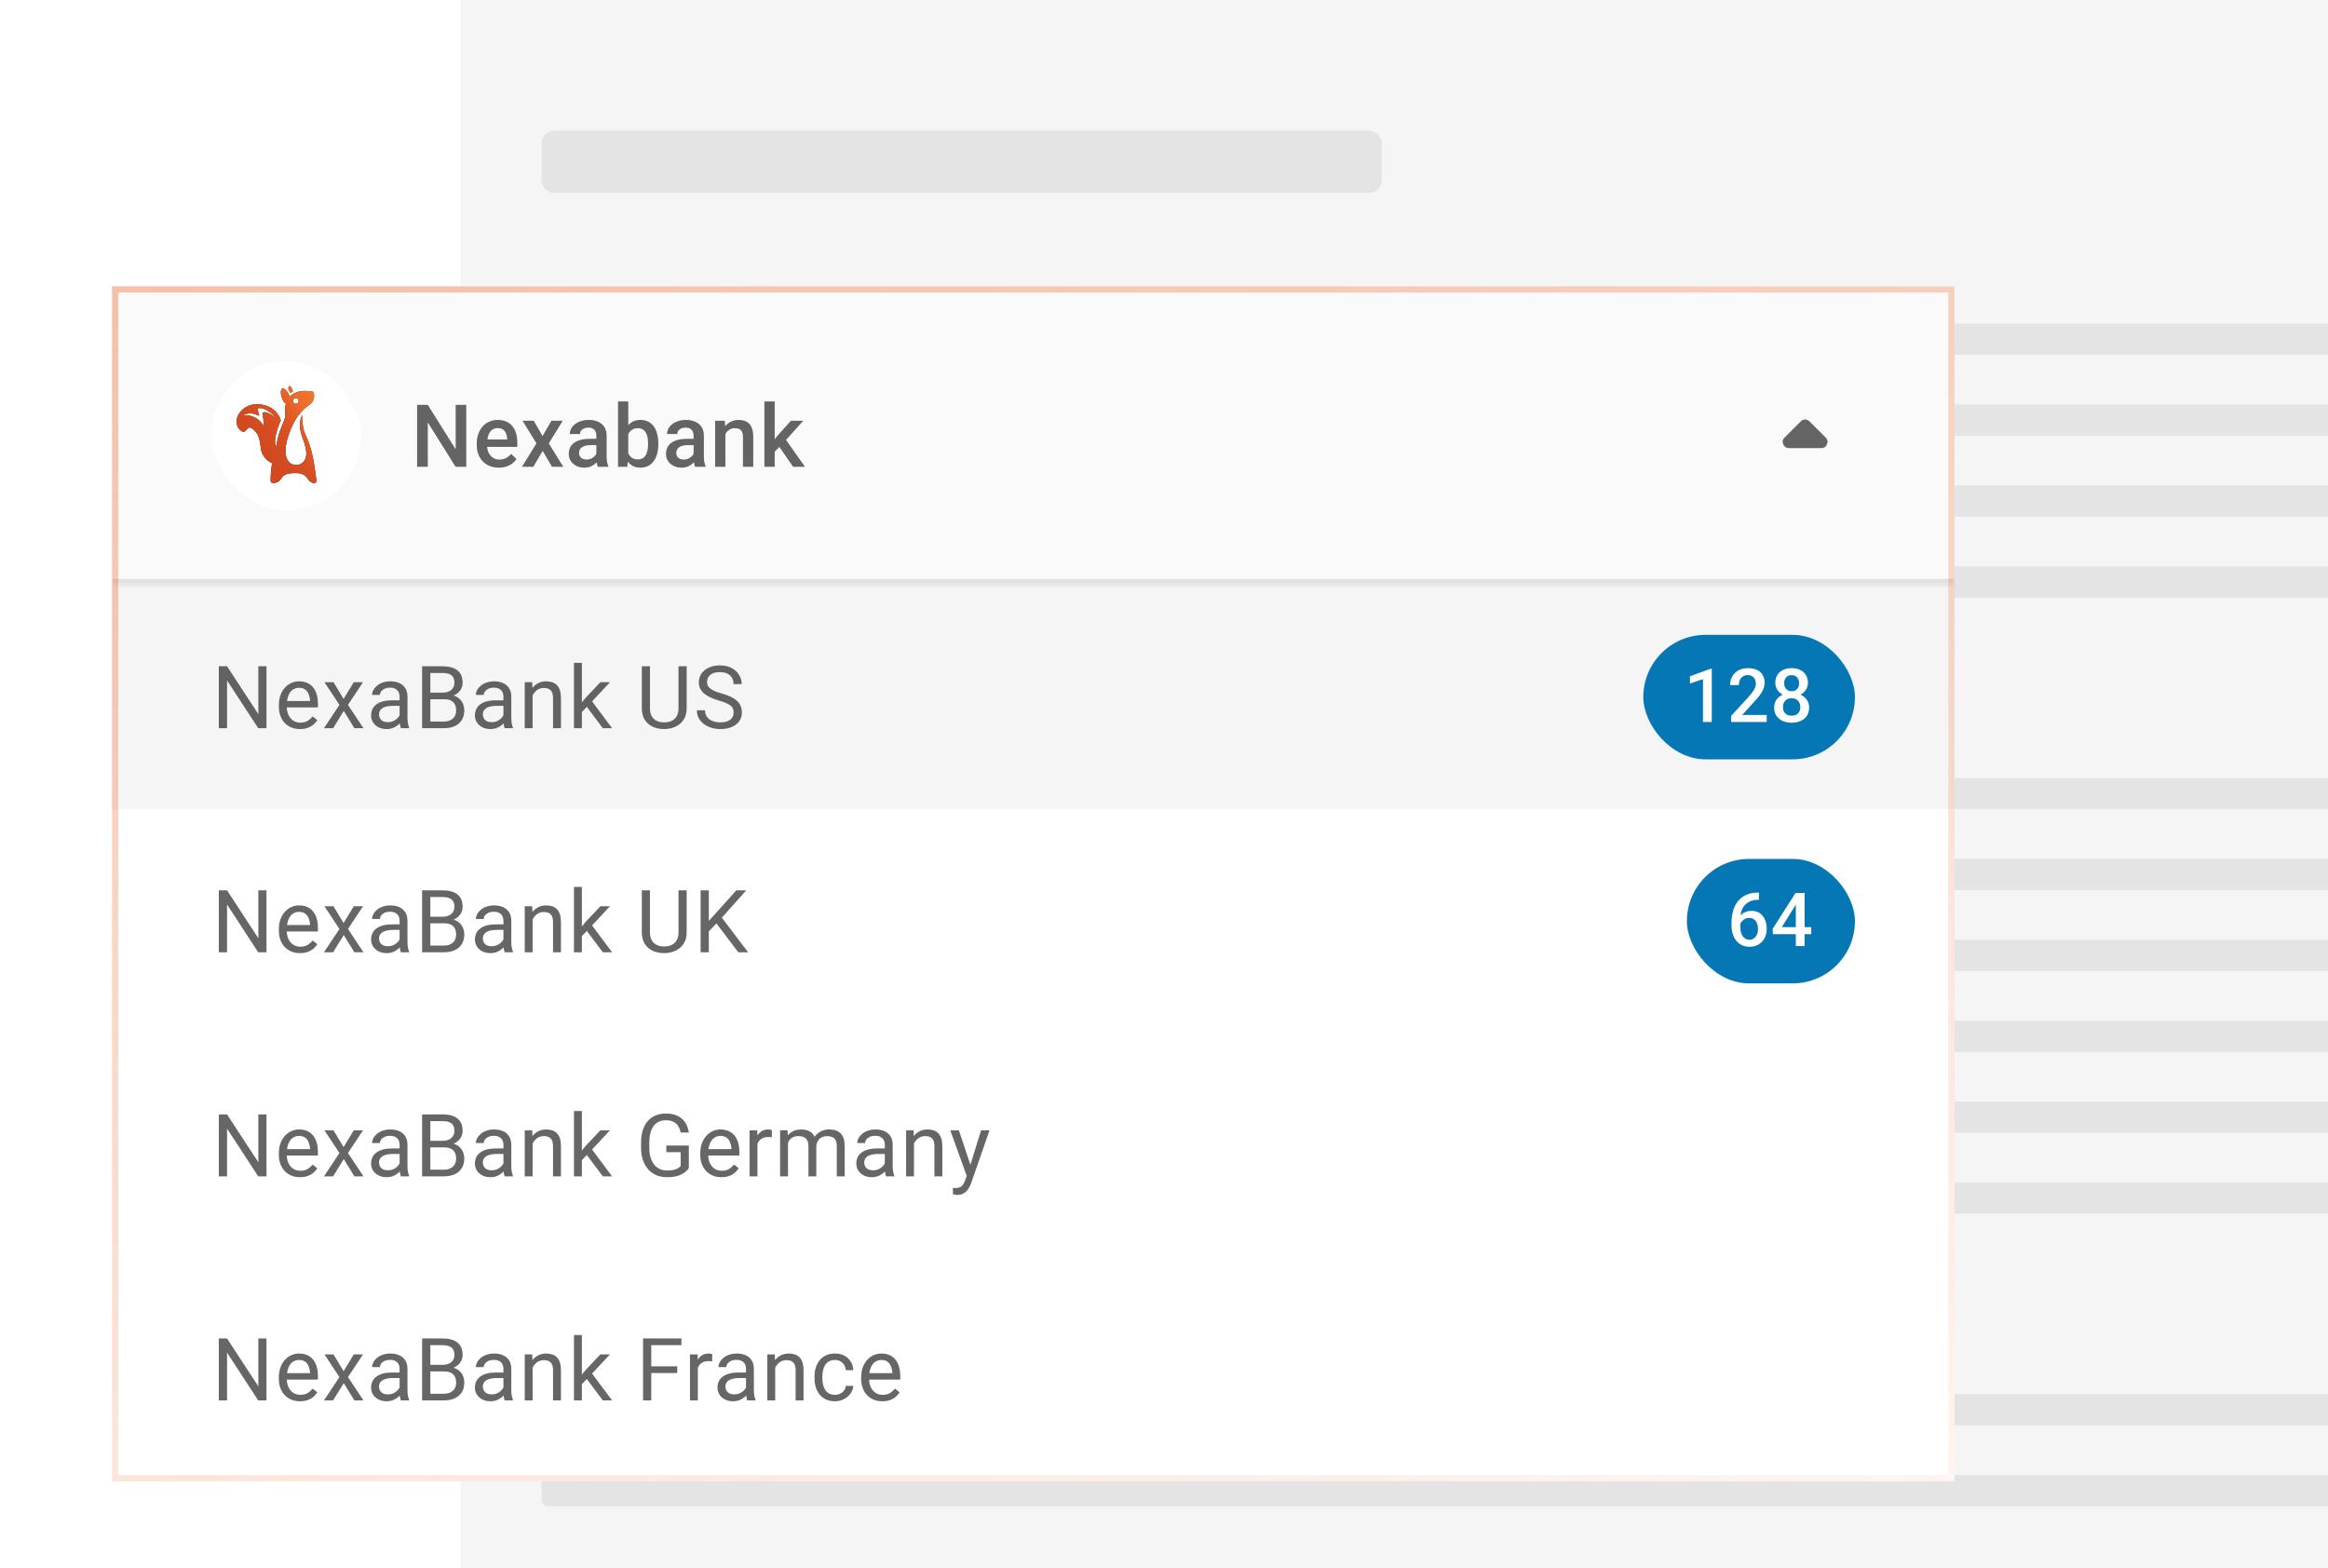
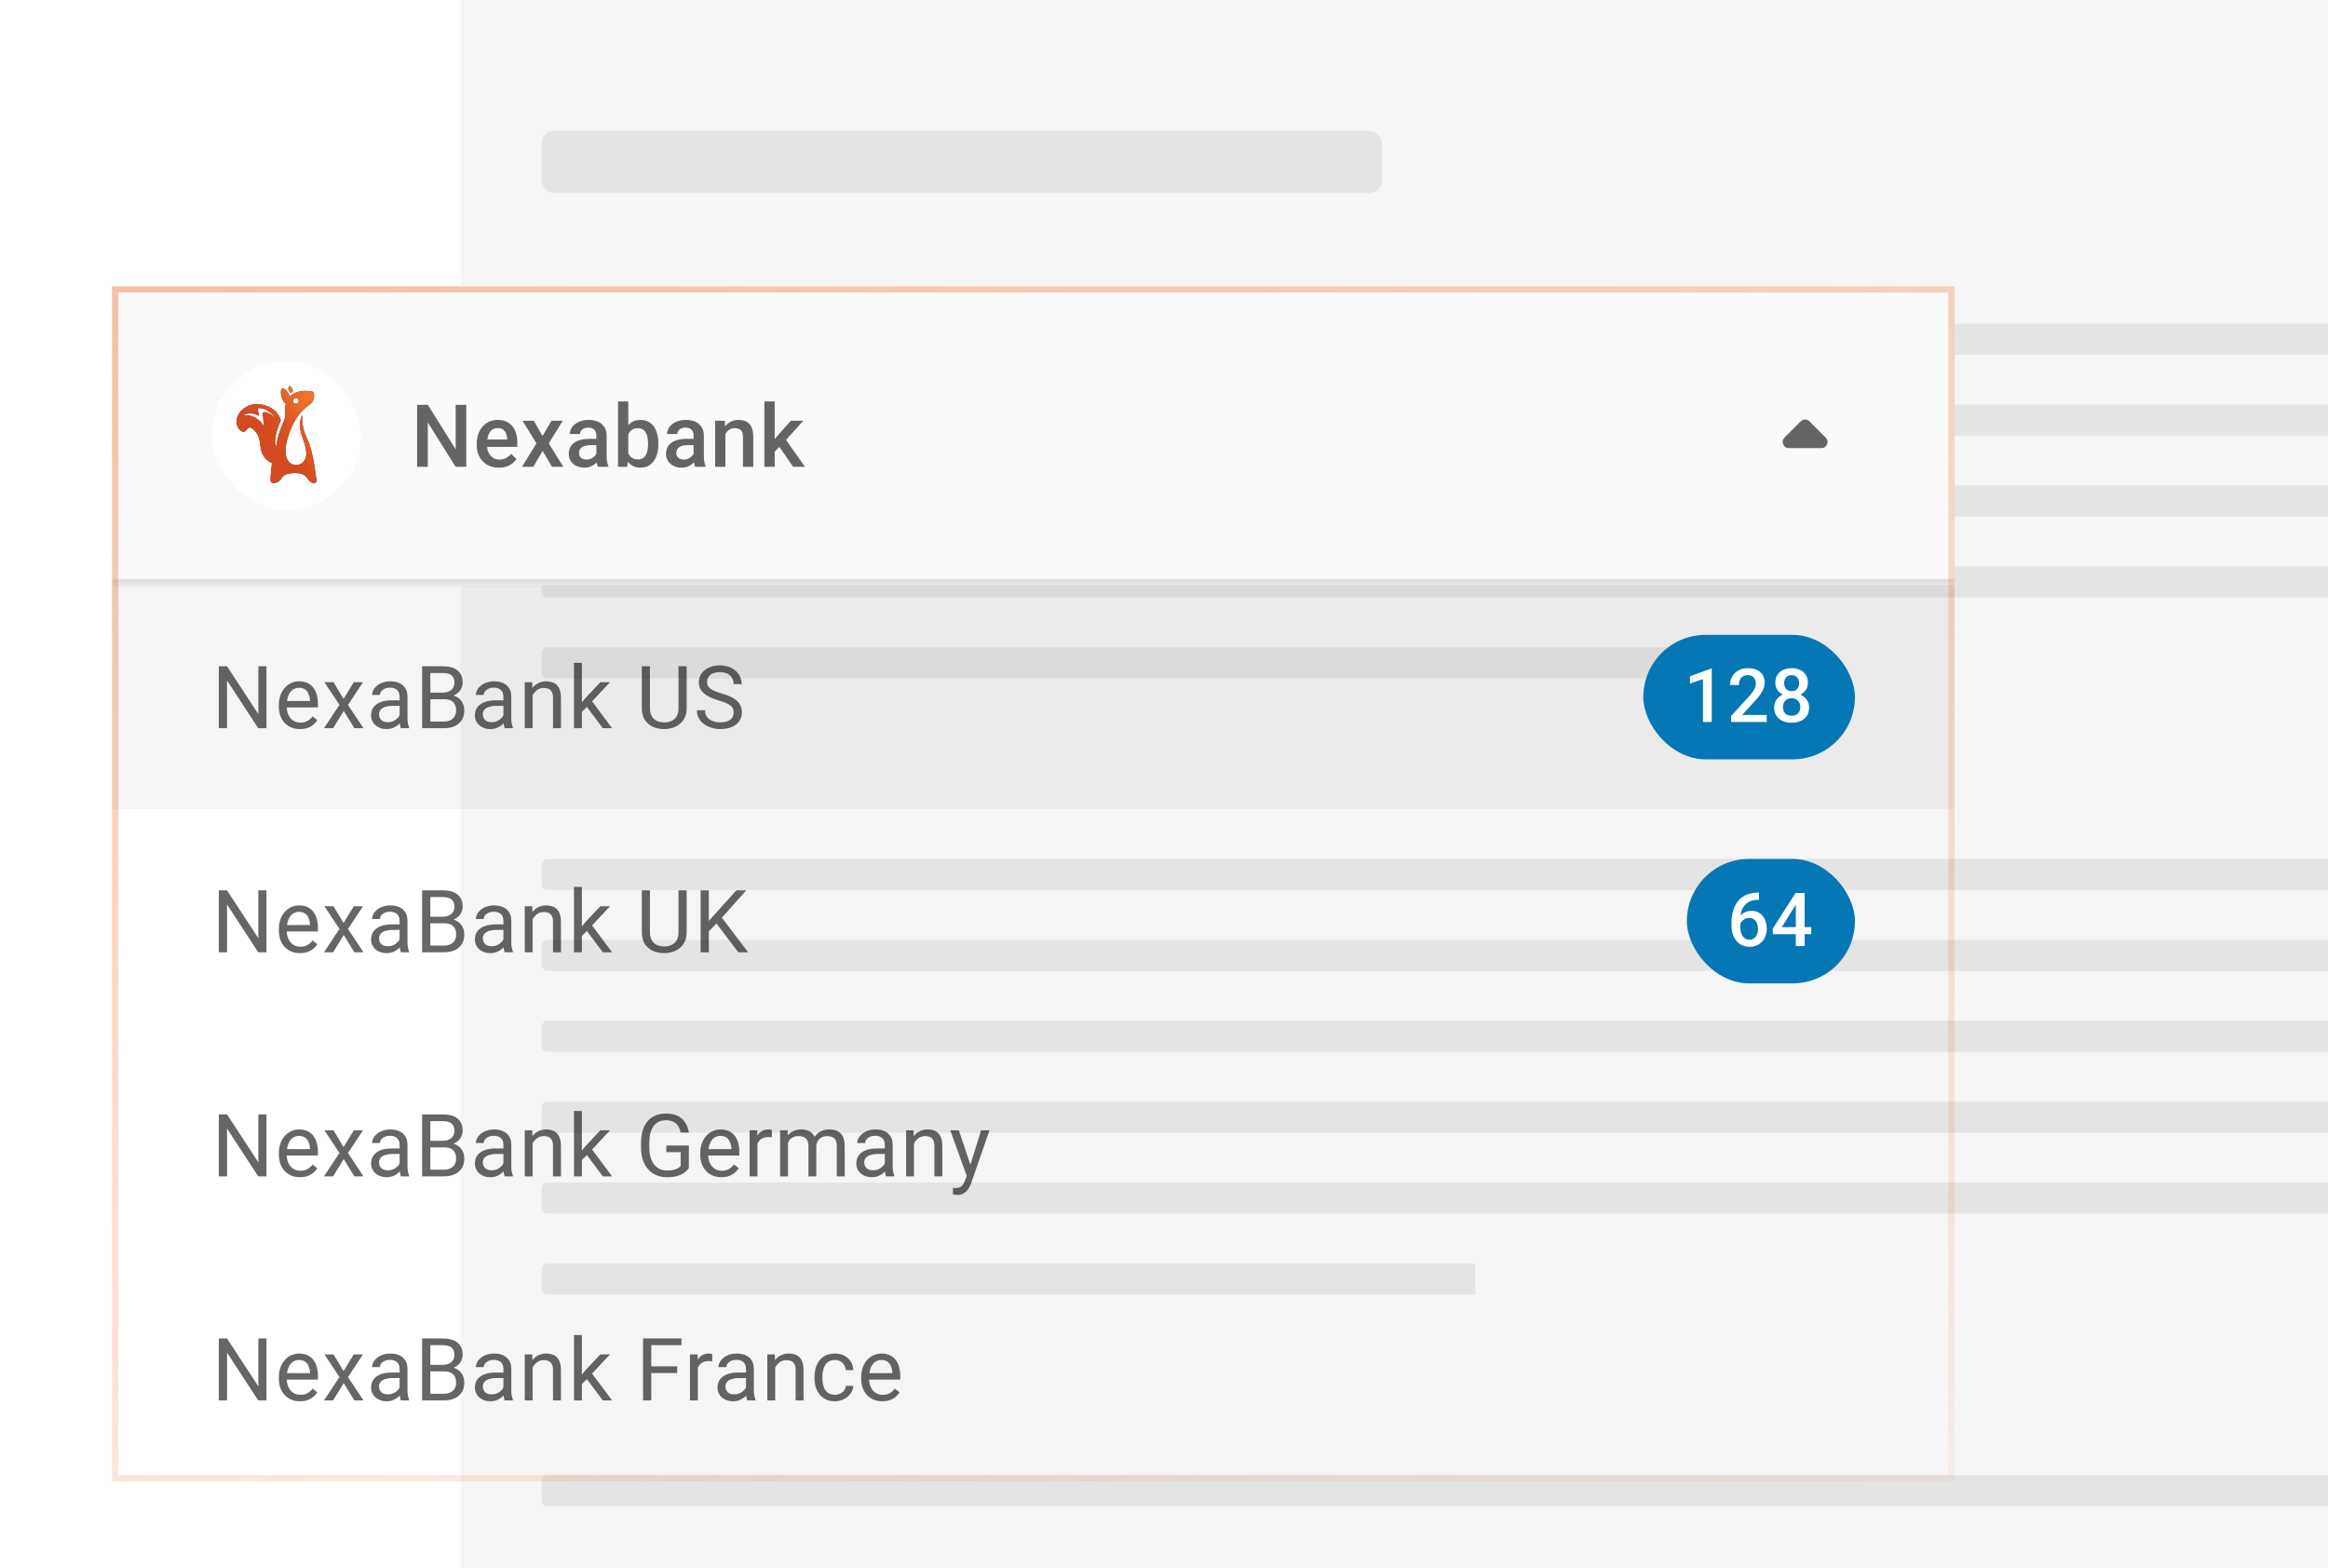
<svg xmlns="http://www.w3.org/2000/svg" width="374" height="252" viewBox="0 0 374 252" fill="none">
  <rect width="300" height="252" transform="translate(74)" fill="#F5F5F5" />
  <path d="M87 53C87 52.448 87.448 52 88 52H374V57H88C87.448 57 87 56.552 87 56V53Z" fill="#E0E0E0" fill-opacity="0.8" />
  <path d="M87 66C87 65.448 87.448 65 88 65H374V70H88C87.448 70 87 69.552 87 69V66Z" fill="#E0E0E0" fill-opacity="0.8" />
  <path d="M87 79C87 78.448 87.448 78 88 78H374V83H88C87.448 83 87 82.552 87 82V79Z" fill="#E0E0E0" fill-opacity="0.8" />
  <path d="M87 92C87 91.448 87.448 91 88 91H374V96H88C87.448 96 87 95.552 87 95V92Z" fill="#E0E0E0" fill-opacity="0.8" />
  <path d="M87 105C87 104.448 87.448 104 88 104H287V109H88C87.448 109 87 108.552 87 108V105Z" fill="#E0E0E0" fill-opacity="0.8" />
-   <path d="M87 126C87 125.448 87.448 125 88 125H374V130H88C87.448 130 87 129.552 87 129V126Z" fill="#E0E0E0" fill-opacity="0.8" />
  <path d="M87 139C87 138.448 87.448 138 88 138H374V143H88C87.448 143 87 142.552 87 142V139Z" fill="#E0E0E0" fill-opacity="0.8" />
  <path d="M87 152C87 151.448 87.448 151 88 151H374V156H88C87.448 156 87 155.552 87 155V152Z" fill="#E0E0E0" fill-opacity="0.8" />
  <path d="M87 165C87 164.448 87.448 164 88 164H374V169H88C87.448 169 87 168.552 87 168V165Z" fill="#E0E0E0" fill-opacity="0.8" />
  <path d="M87 191C87 190.448 87.448 190 88 190H374V195H88C87.448 195 87 194.552 87 194V191Z" fill="#E0E0E0" fill-opacity="0.8" />
  <path d="M87 238C87 237.448 87.448 237 88 237H374V242H88C87.448 242 87 241.552 87 241V238Z" fill="#E0E0E0" fill-opacity="0.8" />
  <path d="M87 178C87 177.448 87.448 177 88 177H374V182H88C87.448 182 87 181.552 87 181V178Z" fill="#E0E0E0" fill-opacity="0.8" />
-   <path d="M87 225C87 224.448 87.448 224 88 224H374V229H88C87.448 229 87 228.552 87 228V225Z" fill="#E0E0E0" fill-opacity="0.8" />
  <path d="M87 204C87 203.448 87.448 203 88 203H237V208H88C87.448 208 87 207.552 87 207V204Z" fill="#E0E0E0" fill-opacity="0.8" />
  <rect x="87" y="21" width="135" height="10" rx="2" fill="#E0E0E0" fill-opacity="0.8" />
  <g filter="url(#filter1_ddd_5198_7360)">
    <g clip-path="url(#clip0_5198_7360)">
-       <rect x="18" y="36" width="296" height="192" fill="white" />
      <mask id="path-18-inside-1_5198_7360" fill="white">
        <path d="M18 36H314V84H18V36Z" />
      </mask>
      <path d="M18 36H314V84H18V36Z" fill="#FAFAFA" />
      <path d="M314 84V83H18V84V85H314V84Z" fill="#E0E0E0" mask="url(#path-18-inside-1_5198_7360)" />
      <rect x="34" y="48" width="24" height="24" rx="12" fill="white" />
      <path d="M50.837 67.166C50.64 65.868 50.51 64.384 50.043 62.533C49.464 60.226 48.857 59.958 48.612 58.1C48.543 57.698 48.526 57.288 48.561 56.881C48.577 56.742 48.535 56.701 48.481 56.83C48.218 57.421 48.118 58.071 48.19 58.714C48.402 60.278 49.037 61.054 49.199 62.587C49.335 63.883 48.558 64.698 47.655 64.698C46.752 64.698 46.379 64.289 46.127 63.787C45.731 62.941 45.796 61.646 46.287 60.121C47.57 56.194 49.279 55.418 49.836 54.927C50.573 54.346 50.49 53.49 50.407 53.127C50.392 53.071 50.361 53.02 50.318 52.981C50.274 52.943 50.22 52.918 50.163 52.911C48.283 52.572 47.177 53.075 46.544 53.729C46.492 53.542 46.417 53.362 46.32 53.194C46.043 52.726 45.559 52.248 45.305 52.43C45.019 52.634 45.057 53.62 45.543 54.461C45.641 54.628 45.774 54.772 45.932 54.885C45.641 55.847 45.98 56.488 45.768 57.176C45.338 58.522 44.766 59.226 44.35 61.808C43.73 60.499 45.112 57.544 45.112 57.544C45.112 57.544 44.697 55.521 42.148 55.02C38.771 54.354 36.872 57.83 38.725 59.219C39.75 59.989 39.57 57.662 40.968 59.272C41.325 59.684 41.688 59.997 41.893 61.98C42.006 63.078 42.82 64.09 43.702 64.404C43.44 66.309 43.478 66.95 43.471 67.186C43.442 67.77 44.267 67.665 44.715 67.381C45.456 66.904 45.086 66.044 47.349 66.004C49.235 65.973 49.217 66.873 49.855 67.387C50.016 67.519 50.214 67.596 50.421 67.608C50.822 67.6 50.868 67.371 50.837 67.166ZM47.519 53.947C47.61 53.947 47.7 53.975 47.776 54.026C47.852 54.077 47.911 54.149 47.946 54.234C47.98 54.319 47.989 54.412 47.971 54.501C47.953 54.591 47.909 54.673 47.844 54.738C47.779 54.803 47.697 54.846 47.607 54.864C47.517 54.882 47.424 54.873 47.34 54.838C47.255 54.803 47.183 54.743 47.132 54.667C47.081 54.591 47.054 54.502 47.054 54.41C47.054 54.349 47.066 54.289 47.09 54.232C47.113 54.176 47.147 54.125 47.191 54.082C47.234 54.039 47.285 54.005 47.341 53.982C47.398 53.958 47.458 53.947 47.519 53.947ZM42.197 56.312L42.423 58.593C42.124 57.961 41.633 57.441 41.019 57.107C40.406 56.773 39.702 56.643 39.01 56.735C40.363 55.986 41.644 56.824 41.644 56.824L41.363 55.613C42.901 55.266 44.414 57.274 44.414 57.274C44.414 57.274 42.91 55.866 42.197 56.312Z" fill="#212121" />
      <path d="M50.837 67.166C50.64 65.868 50.51 64.384 50.043 62.533C49.464 60.226 48.857 59.958 48.612 58.1C48.543 57.698 48.526 57.288 48.561 56.881C48.577 56.742 48.535 56.701 48.481 56.83C48.218 57.421 48.118 58.071 48.19 58.714C48.402 60.278 49.037 61.054 49.199 62.587C49.335 63.883 48.558 64.698 47.655 64.698C46.752 64.698 46.379 64.289 46.127 63.787C45.731 62.941 45.796 61.646 46.287 60.121C47.57 56.194 49.279 55.418 49.836 54.927C50.573 54.346 50.49 53.49 50.407 53.127C50.392 53.071 50.361 53.02 50.318 52.981C50.274 52.943 50.22 52.918 50.163 52.911C48.283 52.572 47.177 53.075 46.544 53.729C46.492 53.542 46.417 53.362 46.32 53.194C46.043 52.726 45.559 52.248 45.305 52.43C45.019 52.634 45.057 53.62 45.543 54.461C45.641 54.628 45.774 54.772 45.932 54.885C45.641 55.847 45.98 56.488 45.768 57.176C45.338 58.522 44.766 59.226 44.35 61.808C43.73 60.499 45.112 57.544 45.112 57.544C45.112 57.544 44.697 55.521 42.148 55.02C38.771 54.354 36.872 57.83 38.725 59.219C39.75 59.989 39.57 57.662 40.968 59.272C41.325 59.684 41.688 59.997 41.893 61.98C42.006 63.078 42.82 64.09 43.702 64.404C43.44 66.309 43.478 66.95 43.471 67.186C43.442 67.77 44.267 67.665 44.715 67.381C45.456 66.904 45.086 66.044 47.349 66.004C49.235 65.973 49.217 66.873 49.855 67.387C50.016 67.519 50.214 67.596 50.421 67.608C50.822 67.6 50.868 67.371 50.837 67.166ZM47.519 53.947C47.61 53.947 47.7 53.975 47.776 54.026C47.852 54.077 47.911 54.149 47.946 54.234C47.98 54.319 47.989 54.412 47.971 54.501C47.953 54.591 47.909 54.673 47.844 54.738C47.779 54.803 47.697 54.846 47.607 54.864C47.517 54.882 47.424 54.873 47.34 54.838C47.255 54.803 47.183 54.743 47.132 54.667C47.081 54.591 47.054 54.502 47.054 54.41C47.054 54.349 47.066 54.289 47.09 54.232C47.113 54.176 47.147 54.125 47.191 54.082C47.234 54.039 47.285 54.005 47.341 53.982C47.398 53.958 47.458 53.947 47.519 53.947ZM42.197 56.312L42.423 58.593C42.124 57.961 41.633 57.441 41.019 57.107C40.406 56.773 39.702 56.643 39.01 56.735C40.363 55.986 41.644 56.824 41.644 56.824L41.363 55.613C42.901 55.266 44.414 57.274 44.414 57.274C44.414 57.274 42.91 55.866 42.197 56.312Z" fill="url(#paint0_linear_5198_7360)" />
      <path d="M46.661 53.171C46.787 53.05 46.923 52.944 47.067 52.853C46.955 52.474 46.83 52.165 46.526 52.01C46.41 51.948 46.334 52.186 46.311 52.524C46.398 52.643 46.475 52.771 46.544 52.906C46.589 52.99 46.628 53.079 46.661 53.171Z" fill="#212121" />
      <path d="M46.661 53.171C46.787 53.05 46.923 52.944 47.067 52.853C46.955 52.474 46.83 52.165 46.526 52.01C46.41 51.948 46.334 52.186 46.311 52.524C46.398 52.643 46.475 52.771 46.544 52.906C46.589 52.99 46.628 53.079 46.661 53.171Z" fill="url(#paint1_linear_5198_7360)" />
      <path d="M74.907 55.047V65H73.191L68.728 57.87V65H67.012V55.047H68.728L73.205 62.19V55.047H74.907ZM80.148 65.137C79.601 65.137 79.106 65.048 78.665 64.87C78.227 64.688 77.853 64.435 77.543 64.111C77.238 63.788 77.003 63.407 76.839 62.97C76.675 62.532 76.593 62.06 76.593 61.555V61.281C76.593 60.703 76.677 60.178 76.846 59.709C77.015 59.24 77.249 58.839 77.55 58.506C77.851 58.169 78.206 57.911 78.617 57.733C79.027 57.556 79.471 57.467 79.95 57.467C80.478 57.467 80.941 57.556 81.337 57.733C81.734 57.911 82.062 58.162 82.322 58.485C82.586 58.804 82.782 59.185 82.91 59.627C83.042 60.069 83.108 60.557 83.108 61.09V61.794H77.393V60.611H81.481V60.481C81.472 60.185 81.412 59.907 81.303 59.648C81.198 59.388 81.037 59.178 80.818 59.019C80.599 58.859 80.307 58.779 79.943 58.779C79.669 58.779 79.425 58.839 79.211 58.957C79.002 59.071 78.826 59.237 78.685 59.456C78.544 59.675 78.434 59.939 78.357 60.249C78.284 60.554 78.248 60.898 78.248 61.281V61.555C78.248 61.878 78.291 62.179 78.377 62.457C78.469 62.73 78.601 62.97 78.774 63.175C78.947 63.38 79.157 63.542 79.403 63.66C79.649 63.774 79.929 63.831 80.244 63.831C80.64 63.831 80.993 63.751 81.303 63.592C81.613 63.432 81.882 63.207 82.11 62.915L82.978 63.756C82.818 63.988 82.611 64.212 82.356 64.426C82.101 64.635 81.788 64.806 81.419 64.939C81.055 65.071 80.631 65.137 80.148 65.137ZM85.751 57.603L87.159 60.058L88.594 57.603H90.406L88.164 61.233L90.495 65H88.683L87.18 62.443L85.676 65H83.857L86.181 61.233L83.946 57.603H85.751ZM95.804 63.517V59.989C95.804 59.725 95.756 59.497 95.66 59.306C95.565 59.114 95.419 58.966 95.223 58.861C95.031 58.757 94.79 58.704 94.498 58.704C94.229 58.704 93.997 58.75 93.801 58.841C93.605 58.932 93.452 59.055 93.343 59.21C93.234 59.365 93.179 59.54 93.179 59.736H91.538C91.538 59.445 91.609 59.162 91.75 58.889C91.891 58.615 92.097 58.371 92.365 58.157C92.634 57.943 92.956 57.774 93.329 57.651C93.703 57.528 94.122 57.467 94.587 57.467C95.143 57.467 95.635 57.56 96.064 57.747C96.497 57.934 96.836 58.217 97.082 58.595C97.333 58.968 97.458 59.438 97.458 60.003V63.291C97.458 63.628 97.481 63.931 97.527 64.2C97.577 64.465 97.647 64.695 97.739 64.891V65H96.05C95.972 64.822 95.911 64.597 95.865 64.323C95.824 64.045 95.804 63.776 95.804 63.517ZM96.043 60.502L96.057 61.52H94.874C94.569 61.52 94.3 61.55 94.068 61.609C93.835 61.664 93.641 61.746 93.487 61.855C93.332 61.965 93.215 62.097 93.138 62.252C93.06 62.407 93.022 62.582 93.022 62.778C93.022 62.974 93.067 63.154 93.158 63.318C93.249 63.478 93.382 63.603 93.555 63.694C93.733 63.785 93.947 63.831 94.198 63.831C94.535 63.831 94.829 63.763 95.079 63.626C95.335 63.485 95.535 63.314 95.681 63.113C95.827 62.908 95.904 62.715 95.913 62.532L96.447 63.264C96.392 63.45 96.298 63.651 96.166 63.865C96.034 64.079 95.861 64.284 95.647 64.481C95.437 64.672 95.184 64.829 94.888 64.952C94.596 65.075 94.259 65.137 93.876 65.137C93.393 65.137 92.962 65.041 92.584 64.85C92.206 64.654 91.91 64.392 91.695 64.064C91.481 63.731 91.374 63.355 91.374 62.935C91.374 62.544 91.447 62.197 91.593 61.897C91.743 61.591 91.962 61.336 92.249 61.131C92.541 60.926 92.896 60.771 93.316 60.666C93.735 60.557 94.213 60.502 94.751 60.502H96.043ZM99.288 54.5H100.935V63.421L100.778 65H99.288V54.5ZM105.761 61.233V61.377C105.761 61.924 105.7 62.427 105.577 62.888C105.458 63.343 105.276 63.74 105.03 64.077C104.788 64.414 104.488 64.676 104.128 64.863C103.772 65.046 103.36 65.137 102.89 65.137C102.43 65.137 102.029 65.05 101.687 64.877C101.345 64.704 101.058 64.458 100.826 64.139C100.598 63.82 100.413 63.439 100.272 62.997C100.131 62.555 100.031 62.067 99.971 61.534V61.076C100.031 60.538 100.131 60.051 100.272 59.613C100.413 59.171 100.598 58.791 100.826 58.472C101.058 58.148 101.343 57.9 101.68 57.727C102.022 57.553 102.421 57.467 102.877 57.467C103.351 57.467 103.768 57.558 104.128 57.74C104.492 57.922 104.795 58.182 105.037 58.52C105.278 58.852 105.458 59.249 105.577 59.709C105.7 60.169 105.761 60.677 105.761 61.233ZM104.114 61.377V61.233C104.114 60.901 104.087 60.589 104.032 60.297C103.977 60.001 103.886 59.741 103.758 59.518C103.635 59.294 103.467 59.119 103.253 58.991C103.043 58.859 102.781 58.793 102.466 58.793C102.175 58.793 101.924 58.843 101.714 58.943C101.505 59.044 101.329 59.18 101.188 59.353C101.047 59.527 100.935 59.727 100.853 59.955C100.776 60.183 100.723 60.429 100.696 60.693V61.931C100.737 62.273 100.824 62.587 100.956 62.874C101.092 63.157 101.284 63.384 101.53 63.558C101.776 63.726 102.093 63.81 102.48 63.81C102.785 63.81 103.043 63.749 103.253 63.626C103.462 63.503 103.629 63.332 103.752 63.113C103.879 62.89 103.97 62.63 104.025 62.334C104.084 62.038 104.114 61.719 104.114 61.377ZM111.426 63.517V59.989C111.426 59.725 111.378 59.497 111.282 59.306C111.187 59.114 111.041 58.966 110.845 58.861C110.653 58.757 110.412 58.704 110.12 58.704C109.851 58.704 109.619 58.75 109.423 58.841C109.227 58.932 109.074 59.055 108.965 59.21C108.855 59.365 108.801 59.54 108.801 59.736H107.16C107.16 59.445 107.231 59.162 107.372 58.889C107.513 58.615 107.718 58.371 107.987 58.157C108.256 57.943 108.577 57.774 108.951 57.651C109.325 57.528 109.744 57.467 110.209 57.467C110.765 57.467 111.257 57.56 111.686 57.747C112.118 57.934 112.458 58.217 112.704 58.595C112.955 58.968 113.08 59.438 113.08 60.003V63.291C113.08 63.628 113.103 63.931 113.148 64.2C113.199 64.465 113.269 64.695 113.36 64.891V65H111.672C111.594 64.822 111.533 64.597 111.487 64.323C111.446 64.045 111.426 63.776 111.426 63.517ZM111.665 60.502L111.679 61.52H110.496C110.191 61.52 109.922 61.55 109.689 61.609C109.457 61.664 109.263 61.746 109.108 61.855C108.953 61.965 108.837 62.097 108.76 62.252C108.682 62.407 108.644 62.582 108.644 62.778C108.644 62.974 108.689 63.154 108.78 63.318C108.871 63.478 109.004 63.603 109.177 63.694C109.354 63.785 109.569 63.831 109.819 63.831C110.157 63.831 110.451 63.763 110.701 63.626C110.956 63.485 111.157 63.314 111.303 63.113C111.449 62.908 111.526 62.715 111.535 62.532L112.068 63.264C112.014 63.45 111.92 63.651 111.788 63.865C111.656 64.079 111.483 64.284 111.269 64.481C111.059 64.672 110.806 64.829 110.51 64.952C110.218 65.075 109.881 65.137 109.498 65.137C109.015 65.137 108.584 65.041 108.206 64.85C107.828 64.654 107.532 64.392 107.317 64.064C107.103 63.731 106.996 63.355 106.996 62.935C106.996 62.544 107.069 62.197 107.215 61.897C107.365 61.591 107.584 61.336 107.871 61.131C108.163 60.926 108.518 60.771 108.938 60.666C109.357 60.557 109.835 60.502 110.373 60.502H111.665ZM116.537 59.183V65H114.889V57.603H116.441L116.537 59.183ZM116.243 61.028L115.709 61.022C115.714 60.497 115.787 60.017 115.928 59.579C116.074 59.142 116.274 58.766 116.53 58.451C116.789 58.137 117.099 57.895 117.459 57.727C117.819 57.553 118.22 57.467 118.662 57.467C119.018 57.467 119.339 57.517 119.626 57.617C119.918 57.713 120.166 57.87 120.371 58.089C120.581 58.308 120.741 58.592 120.85 58.943C120.959 59.29 121.014 59.716 121.014 60.222V65H119.36V60.215C119.36 59.859 119.307 59.579 119.203 59.374C119.102 59.164 118.954 59.016 118.758 58.93C118.567 58.839 118.328 58.793 118.04 58.793C117.758 58.793 117.505 58.852 117.282 58.971C117.058 59.089 116.869 59.251 116.714 59.456C116.564 59.661 116.448 59.898 116.366 60.167C116.284 60.436 116.243 60.723 116.243 61.028ZM124.457 54.5V65H122.803V54.5H124.457ZM129.051 57.603L125.831 61.172L124.067 62.977L123.637 61.582L124.97 59.935L127.061 57.603H129.051ZM127.417 65L125.017 61.527L126.056 60.372L129.324 65H127.417Z" fill="black" fill-opacity="0.6" />
      <mask id="mask0_5198_7360" style="mask-type:alpha" maskUnits="userSpaceOnUse" x="278" y="48" width="24" height="24">
        <rect x="278" y="48" width="24" height="24" fill="#D9D9D9" />
      </mask>
      <g mask="url(#mask0_5198_7360)">
        <path d="M287.422 62C286.972 62 286.659 61.796 286.484 61.388C286.309 60.98 286.38 60.617 286.697 60.3L289.297 57.7C289.397 57.6 289.505 57.525 289.622 57.475C289.738 57.425 289.863 57.4 289.997 57.4C290.13 57.4 290.255 57.425 290.372 57.475C290.488 57.525 290.597 57.6 290.697 57.7L293.297 60.3C293.613 60.617 293.684 60.98 293.509 61.388C293.334 61.796 293.022 62 292.572 62H287.422Z" fill="black" fill-opacity="0.6" />
      </g>
      <g clip-path="url(#clip1_5198_7360)">
        <g clip-path="url(#clip2_5198_7360)">
          <rect width="296" height="36" transform="translate(18 84)" fill="black" fill-opacity="0.04" />
          <path d="M42.812 97.047V107H41.485L36.475 99.323V107H35.155V97.047H36.475L41.506 104.744V97.047H42.812ZM48.197 107.137C47.682 107.137 47.215 107.05 46.796 106.877C46.381 106.699 46.023 106.451 45.723 106.132C45.426 105.813 45.199 105.435 45.039 104.997C44.88 104.56 44.8 104.081 44.8 103.562V103.274C44.8 102.673 44.889 102.137 45.066 101.668C45.244 101.194 45.486 100.793 45.791 100.465C46.096 100.137 46.443 99.888 46.83 99.72C47.218 99.551 47.619 99.467 48.033 99.467C48.562 99.467 49.018 99.558 49.401 99.74C49.788 99.922 50.105 100.178 50.351 100.506C50.597 100.829 50.779 101.212 50.898 101.654C51.016 102.092 51.075 102.57 51.075 103.09V103.657H45.552V102.625H49.811V102.529C49.792 102.201 49.724 101.882 49.605 101.572C49.492 101.262 49.309 101.007 49.059 100.807C48.808 100.606 48.466 100.506 48.033 100.506C47.746 100.506 47.482 100.567 47.24 100.69C46.999 100.809 46.791 100.987 46.618 101.224C46.445 101.461 46.311 101.75 46.215 102.092C46.119 102.434 46.071 102.828 46.071 103.274V103.562C46.071 103.912 46.119 104.243 46.215 104.553C46.315 104.858 46.459 105.127 46.646 105.359C46.837 105.592 47.067 105.774 47.336 105.906C47.609 106.038 47.919 106.104 48.266 106.104C48.712 106.104 49.091 106.013 49.401 105.831C49.71 105.649 49.981 105.405 50.214 105.1L50.98 105.708C50.82 105.95 50.617 106.18 50.371 106.398C50.125 106.617 49.822 106.795 49.462 106.932C49.106 107.068 48.685 107.137 48.197 107.137ZM53.576 99.603L55.196 102.297L56.837 99.603H58.321L55.901 103.254L58.396 107H56.933L55.224 104.225L53.515 107H52.045L54.533 103.254L52.12 99.603H53.576ZM64.198 105.735V101.928C64.198 101.636 64.139 101.383 64.021 101.169C63.907 100.95 63.734 100.782 63.501 100.663C63.269 100.545 62.982 100.485 62.64 100.485C62.321 100.485 62.041 100.54 61.799 100.649C61.562 100.759 61.375 100.902 61.239 101.08C61.106 101.258 61.04 101.449 61.04 101.654H59.776C59.776 101.39 59.844 101.128 59.981 100.868C60.117 100.608 60.313 100.374 60.569 100.164C60.828 99.95 61.138 99.781 61.498 99.658C61.863 99.531 62.269 99.467 62.715 99.467C63.253 99.467 63.727 99.558 64.137 99.74C64.552 99.922 64.875 100.198 65.108 100.567C65.345 100.932 65.463 101.39 65.463 101.941V105.387C65.463 105.633 65.484 105.895 65.525 106.173C65.57 106.451 65.636 106.69 65.723 106.891V107H64.404C64.34 106.854 64.29 106.66 64.253 106.419C64.217 106.173 64.198 105.945 64.198 105.735ZM64.417 102.516L64.431 103.404H63.153C62.793 103.404 62.471 103.434 62.189 103.493C61.906 103.548 61.669 103.632 61.478 103.746C61.286 103.86 61.141 104.004 61.04 104.177C60.94 104.345 60.89 104.544 60.89 104.771C60.89 105.004 60.942 105.216 61.047 105.407C61.152 105.599 61.309 105.751 61.519 105.865C61.733 105.975 61.995 106.029 62.305 106.029C62.692 106.029 63.034 105.947 63.33 105.783C63.627 105.619 63.861 105.419 64.034 105.182C64.212 104.945 64.308 104.715 64.322 104.491L64.862 105.1C64.83 105.291 64.743 105.503 64.602 105.735C64.46 105.968 64.271 106.191 64.034 106.405C63.802 106.615 63.524 106.79 63.2 106.932C62.881 107.068 62.521 107.137 62.12 107.137C61.619 107.137 61.179 107.039 60.801 106.843C60.427 106.647 60.136 106.385 59.926 106.057C59.721 105.724 59.618 105.353 59.618 104.942C59.618 104.546 59.696 104.197 59.851 103.896C60.006 103.591 60.229 103.338 60.521 103.138C60.812 102.933 61.163 102.778 61.574 102.673C61.984 102.568 62.442 102.516 62.947 102.516H64.417ZM71.362 102.345H68.839L68.826 101.285H71.115C71.494 101.285 71.824 101.221 72.107 101.094C72.389 100.966 72.608 100.784 72.763 100.547C72.922 100.305 73.002 100.018 73.002 99.686C73.002 99.321 72.932 99.025 72.79 98.797C72.654 98.564 72.442 98.396 72.155 98.291C71.872 98.182 71.512 98.127 71.075 98.127H69.133V107H67.814V97.047H71.075C71.585 97.047 72.041 97.099 72.442 97.204C72.843 97.304 73.182 97.464 73.46 97.683C73.743 97.897 73.957 98.17 74.103 98.503C74.249 98.836 74.322 99.234 74.322 99.699C74.322 100.109 74.217 100.481 74.007 100.813C73.797 101.142 73.506 101.41 73.132 101.62C72.763 101.83 72.33 101.964 71.833 102.023L71.362 102.345ZM71.3 107H68.32L69.065 105.927H71.3C71.719 105.927 72.075 105.854 72.367 105.708C72.663 105.562 72.888 105.357 73.043 105.093C73.198 104.824 73.276 104.507 73.276 104.143C73.276 103.773 73.21 103.454 73.078 103.186C72.945 102.917 72.738 102.709 72.455 102.563C72.173 102.418 71.808 102.345 71.362 102.345H69.482L69.495 101.285H72.066L72.346 101.668C72.825 101.709 73.23 101.846 73.563 102.078C73.895 102.306 74.148 102.598 74.322 102.953C74.499 103.309 74.588 103.701 74.588 104.129C74.588 104.749 74.451 105.273 74.178 105.701C73.909 106.125 73.529 106.449 73.036 106.672C72.544 106.891 71.966 107 71.3 107ZM80.876 105.735V101.928C80.876 101.636 80.817 101.383 80.699 101.169C80.585 100.95 80.412 100.782 80.179 100.663C79.947 100.545 79.66 100.485 79.318 100.485C78.999 100.485 78.719 100.54 78.477 100.649C78.24 100.759 78.053 100.902 77.916 101.08C77.784 101.258 77.718 101.449 77.718 101.654H76.454C76.454 101.39 76.522 101.128 76.659 100.868C76.795 100.608 76.991 100.374 77.246 100.164C77.506 99.95 77.816 99.781 78.176 99.658C78.541 99.531 78.946 99.467 79.393 99.467C79.931 99.467 80.405 99.558 80.815 99.74C81.23 99.922 81.553 100.198 81.785 100.567C82.022 100.932 82.141 101.39 82.141 101.941V105.387C82.141 105.633 82.162 105.895 82.203 106.173C82.248 106.451 82.314 106.69 82.401 106.891V107H81.081C81.018 106.854 80.968 106.66 80.931 106.419C80.895 106.173 80.876 105.945 80.876 105.735ZM81.095 102.516L81.109 103.404H79.831C79.47 103.404 79.149 103.434 78.867 103.493C78.584 103.548 78.347 103.632 78.156 103.746C77.964 103.86 77.818 104.004 77.718 104.177C77.618 104.345 77.568 104.544 77.568 104.771C77.568 105.004 77.62 105.216 77.725 105.407C77.83 105.599 77.987 105.751 78.197 105.865C78.411 105.975 78.673 106.029 78.983 106.029C79.37 106.029 79.712 105.947 80.008 105.783C80.304 105.619 80.539 105.419 80.712 105.182C80.89 104.945 80.986 104.715 80.999 104.491L81.54 105.1C81.508 105.291 81.421 105.503 81.28 105.735C81.138 105.968 80.949 106.191 80.712 106.405C80.48 106.615 80.202 106.79 79.878 106.932C79.559 107.068 79.199 107.137 78.798 107.137C78.297 107.137 77.857 107.039 77.479 106.843C77.105 106.647 76.814 106.385 76.604 106.057C76.399 105.724 76.296 105.353 76.296 104.942C76.296 104.546 76.374 104.197 76.529 103.896C76.684 103.591 76.907 103.338 77.199 103.138C77.49 102.933 77.841 102.778 78.251 102.673C78.662 102.568 79.12 102.516 79.625 102.516H81.095ZM85.565 101.183V107H84.3V99.603H85.497L85.565 101.183ZM85.264 103.021L84.738 103.001C84.742 102.495 84.817 102.028 84.963 101.6C85.109 101.167 85.314 100.791 85.579 100.472C85.843 100.153 86.157 99.907 86.522 99.733C86.891 99.556 87.299 99.467 87.746 99.467C88.11 99.467 88.438 99.517 88.73 99.617C89.022 99.713 89.27 99.868 89.475 100.082C89.685 100.296 89.844 100.574 89.954 100.916C90.063 101.253 90.118 101.666 90.118 102.153V107H88.846V102.14C88.846 101.752 88.789 101.442 88.675 101.21C88.561 100.973 88.395 100.802 88.176 100.697C87.957 100.588 87.689 100.533 87.37 100.533C87.055 100.533 86.768 100.599 86.508 100.731C86.253 100.864 86.032 101.046 85.845 101.278C85.663 101.511 85.519 101.777 85.415 102.078C85.314 102.374 85.264 102.689 85.264 103.021ZM93.48 96.5V107H92.209V96.5H93.48ZM97.999 99.603L94.772 103.056L92.967 104.929L92.865 103.582L94.157 102.037L96.454 99.603H97.999ZM96.843 107L94.205 103.473L94.861 102.345L98.334 107H96.843ZM109.003 97.047H110.315V103.78C110.315 104.528 110.149 105.15 109.816 105.646C109.483 106.143 109.041 106.517 108.49 106.768C107.943 107.014 107.348 107.137 106.706 107.137C106.031 107.137 105.421 107.014 104.874 106.768C104.331 106.517 103.901 106.143 103.582 105.646C103.267 105.15 103.11 104.528 103.11 103.78V97.047H104.416V103.78C104.416 104.3 104.511 104.728 104.703 105.065C104.894 105.403 105.161 105.653 105.503 105.817C105.849 105.981 106.25 106.063 106.706 106.063C107.166 106.063 107.567 105.981 107.909 105.817C108.255 105.653 108.524 105.403 108.716 105.065C108.907 104.728 109.003 104.3 109.003 103.78V97.047ZM117.861 104.484C117.861 104.252 117.825 104.047 117.752 103.869C117.683 103.687 117.56 103.523 117.383 103.377C117.209 103.231 116.968 103.092 116.658 102.96C116.353 102.828 115.965 102.693 115.496 102.557C115.004 102.411 114.559 102.249 114.163 102.071C113.766 101.889 113.427 101.682 113.144 101.449C112.862 101.217 112.645 100.95 112.495 100.649C112.345 100.349 112.269 100.005 112.269 99.617C112.269 99.23 112.349 98.872 112.509 98.544C112.668 98.216 112.896 97.931 113.192 97.689C113.493 97.443 113.851 97.252 114.265 97.115C114.68 96.978 115.143 96.91 115.653 96.91C116.401 96.91 117.034 97.054 117.554 97.341C118.078 97.623 118.476 97.995 118.75 98.455C119.023 98.911 119.16 99.398 119.16 99.918H117.847C117.847 99.544 117.768 99.214 117.608 98.927C117.449 98.635 117.207 98.407 116.884 98.243C116.56 98.075 116.15 97.99 115.653 97.99C115.184 97.99 114.796 98.061 114.491 98.202C114.186 98.343 113.958 98.535 113.807 98.776C113.662 99.018 113.589 99.294 113.589 99.603C113.589 99.813 113.632 100.005 113.719 100.178C113.81 100.346 113.949 100.504 114.136 100.649C114.327 100.795 114.568 100.93 114.86 101.053C115.156 101.176 115.51 101.294 115.92 101.408C116.485 101.568 116.972 101.745 117.383 101.941C117.793 102.137 118.13 102.358 118.394 102.604C118.663 102.846 118.861 103.122 118.989 103.432C119.121 103.737 119.187 104.083 119.187 104.471C119.187 104.876 119.105 105.243 118.941 105.571C118.777 105.899 118.542 106.18 118.237 106.412C117.932 106.645 117.565 106.825 117.137 106.952C116.713 107.075 116.239 107.137 115.715 107.137C115.254 107.137 114.801 107.073 114.354 106.945C113.912 106.818 113.509 106.626 113.144 106.371C112.784 106.116 112.495 105.801 112.276 105.428C112.062 105.049 111.955 104.612 111.955 104.115H113.267C113.267 104.457 113.333 104.751 113.466 104.997C113.598 105.239 113.778 105.439 114.006 105.599C114.238 105.758 114.5 105.877 114.792 105.954C115.088 106.027 115.396 106.063 115.715 106.063C116.175 106.063 116.565 106 116.884 105.872C117.203 105.744 117.444 105.562 117.608 105.325C117.777 105.088 117.861 104.808 117.861 104.484Z" fill="black" fill-opacity="0.6" />
          <rect x="264" y="92" width="34" height="20" rx="10" fill="#0677B5" />
          <path d="M275 97.439V106H273.588V99.115L271.496 99.824V98.658L274.83 97.439H275ZM283.824 104.875V106H278.105V105.033L280.882 102.004C281.187 101.66 281.427 101.363 281.603 101.113C281.779 100.863 281.902 100.639 281.972 100.439C282.046 100.236 282.083 100.039 282.083 99.848C282.083 99.578 282.033 99.342 281.931 99.139C281.833 98.932 281.689 98.769 281.497 98.652C281.306 98.531 281.074 98.471 280.8 98.471C280.484 98.471 280.218 98.539 280.003 98.676C279.788 98.812 279.626 99.002 279.517 99.244C279.408 99.482 279.353 99.756 279.353 100.064H277.941C277.941 99.568 278.054 99.115 278.281 98.705C278.507 98.291 278.835 97.963 279.265 97.721C279.695 97.475 280.212 97.352 280.818 97.352C281.388 97.352 281.872 97.447 282.271 97.639C282.669 97.83 282.972 98.102 283.179 98.453C283.39 98.805 283.495 99.221 283.495 99.701C283.495 99.967 283.452 100.23 283.367 100.492C283.281 100.754 283.158 101.016 282.997 101.277C282.841 101.535 282.656 101.795 282.441 102.057C282.226 102.314 281.99 102.576 281.732 102.842L279.886 104.875H283.824ZM290.643 103.674C290.643 104.205 290.52 104.652 290.274 105.016C290.028 105.379 289.692 105.654 289.266 105.842C288.844 106.025 288.368 106.117 287.837 106.117C287.305 106.117 286.827 106.025 286.401 105.842C285.975 105.654 285.639 105.379 285.393 105.016C285.147 104.652 285.024 104.205 285.024 103.674C285.024 103.322 285.092 103.004 285.229 102.719C285.366 102.43 285.559 102.182 285.809 101.975C286.063 101.764 286.36 101.602 286.7 101.488C287.044 101.375 287.419 101.318 287.825 101.318C288.364 101.318 288.846 101.418 289.272 101.617C289.698 101.816 290.032 102.092 290.274 102.443C290.52 102.795 290.643 103.205 290.643 103.674ZM289.225 103.604C289.225 103.318 289.167 103.068 289.05 102.854C288.932 102.639 288.768 102.473 288.557 102.355C288.346 102.238 288.102 102.18 287.825 102.18C287.544 102.18 287.3 102.238 287.092 102.355C286.885 102.473 286.723 102.639 286.606 102.854C286.493 103.068 286.436 103.318 286.436 103.604C286.436 103.893 286.493 104.143 286.606 104.354C286.719 104.561 286.882 104.719 287.092 104.828C287.303 104.938 287.551 104.992 287.837 104.992C288.122 104.992 288.368 104.938 288.575 104.828C288.782 104.719 288.942 104.561 289.055 104.354C289.169 104.143 289.225 103.893 289.225 103.604ZM290.45 99.713C290.45 100.139 290.337 100.518 290.11 100.85C289.887 101.182 289.579 101.443 289.184 101.635C288.79 101.822 288.341 101.916 287.837 101.916C287.329 101.916 286.876 101.822 286.477 101.635C286.083 101.443 285.772 101.182 285.546 100.85C285.323 100.518 285.212 100.139 285.212 99.713C285.212 99.205 285.323 98.777 285.546 98.43C285.772 98.078 286.083 97.811 286.477 97.627C286.872 97.443 287.323 97.352 287.831 97.352C288.339 97.352 288.79 97.443 289.184 97.627C289.579 97.811 289.887 98.078 290.11 98.43C290.337 98.777 290.45 99.205 290.45 99.713ZM289.038 99.76C289.038 99.506 288.987 99.283 288.885 99.092C288.788 98.897 288.649 98.744 288.469 98.635C288.29 98.525 288.077 98.471 287.831 98.471C287.585 98.471 287.372 98.523 287.192 98.629C287.012 98.734 286.874 98.883 286.776 99.074C286.678 99.266 286.63 99.494 286.63 99.76C286.63 100.021 286.678 100.25 286.776 100.445C286.874 100.637 287.012 100.787 287.192 100.896C287.376 101.006 287.591 101.061 287.837 101.061C288.083 101.061 288.296 101.006 288.475 100.896C288.655 100.787 288.794 100.637 288.891 100.445C288.989 100.25 289.038 100.021 289.038 99.76Z" fill="white" />
          <path d="M42.812 133.047V143H41.485L36.475 135.323V143H35.155V133.047H36.475L41.506 140.744V133.047H42.812ZM48.197 143.137C47.682 143.137 47.215 143.05 46.796 142.877C46.381 142.699 46.023 142.451 45.723 142.132C45.426 141.813 45.199 141.435 45.039 140.997C44.88 140.56 44.8 140.081 44.8 139.562V139.274C44.8 138.673 44.889 138.137 45.066 137.668C45.244 137.194 45.486 136.793 45.791 136.465C46.096 136.137 46.443 135.888 46.83 135.72C47.218 135.551 47.619 135.467 48.033 135.467C48.562 135.467 49.018 135.558 49.401 135.74C49.788 135.923 50.105 136.178 50.351 136.506C50.597 136.829 50.779 137.212 50.898 137.654C51.016 138.092 51.075 138.57 51.075 139.09V139.657H45.552V138.625H49.811V138.529C49.792 138.201 49.724 137.882 49.605 137.572C49.492 137.262 49.309 137.007 49.059 136.807C48.808 136.606 48.466 136.506 48.033 136.506C47.746 136.506 47.482 136.567 47.24 136.69C46.999 136.809 46.791 136.987 46.618 137.224C46.445 137.461 46.311 137.75 46.215 138.092C46.119 138.434 46.071 138.828 46.071 139.274V139.562C46.071 139.912 46.119 140.243 46.215 140.553C46.315 140.858 46.459 141.127 46.646 141.359C46.837 141.592 47.067 141.774 47.336 141.906C47.609 142.038 47.919 142.104 48.266 142.104C48.712 142.104 49.091 142.013 49.401 141.831C49.71 141.649 49.981 141.405 50.214 141.1L50.98 141.708C50.82 141.95 50.617 142.18 50.371 142.398C50.125 142.617 49.822 142.795 49.462 142.932C49.106 143.068 48.685 143.137 48.197 143.137ZM53.576 135.604L55.196 138.297L56.837 135.604H58.321L55.901 139.254L58.396 143H56.933L55.224 140.225L53.515 143H52.045L54.533 139.254L52.12 135.604H53.576ZM64.198 141.735V137.928C64.198 137.636 64.139 137.383 64.021 137.169C63.907 136.95 63.734 136.782 63.501 136.663C63.269 136.545 62.982 136.485 62.64 136.485C62.321 136.485 62.041 136.54 61.799 136.649C61.562 136.759 61.375 136.902 61.239 137.08C61.106 137.258 61.04 137.449 61.04 137.654H59.776C59.776 137.39 59.844 137.128 59.981 136.868C60.117 136.608 60.313 136.374 60.569 136.164C60.828 135.95 61.138 135.781 61.498 135.658C61.863 135.531 62.269 135.467 62.715 135.467C63.253 135.467 63.727 135.558 64.137 135.74C64.552 135.923 64.875 136.198 65.108 136.567C65.345 136.932 65.463 137.39 65.463 137.941V141.387C65.463 141.633 65.484 141.895 65.525 142.173C65.57 142.451 65.636 142.69 65.723 142.891V143H64.404C64.34 142.854 64.29 142.66 64.253 142.419C64.217 142.173 64.198 141.945 64.198 141.735ZM64.417 138.516L64.431 139.404H63.153C62.793 139.404 62.471 139.434 62.189 139.493C61.906 139.548 61.669 139.632 61.478 139.746C61.286 139.86 61.141 140.004 61.04 140.177C60.94 140.345 60.89 140.544 60.89 140.771C60.89 141.004 60.942 141.216 61.047 141.407C61.152 141.599 61.309 141.751 61.519 141.865C61.733 141.975 61.995 142.029 62.305 142.029C62.692 142.029 63.034 141.947 63.33 141.783C63.627 141.619 63.861 141.419 64.034 141.182C64.212 140.945 64.308 140.715 64.322 140.491L64.862 141.1C64.83 141.291 64.743 141.503 64.602 141.735C64.46 141.968 64.271 142.191 64.034 142.405C63.802 142.615 63.524 142.79 63.2 142.932C62.881 143.068 62.521 143.137 62.12 143.137C61.619 143.137 61.179 143.039 60.801 142.843C60.427 142.647 60.136 142.385 59.926 142.057C59.721 141.724 59.618 141.353 59.618 140.942C59.618 140.546 59.696 140.197 59.851 139.896C60.006 139.591 60.229 139.338 60.521 139.138C60.812 138.933 61.163 138.778 61.574 138.673C61.984 138.568 62.442 138.516 62.947 138.516H64.417ZM71.362 138.345H68.839L68.826 137.285H71.115C71.494 137.285 71.824 137.221 72.107 137.094C72.389 136.966 72.608 136.784 72.763 136.547C72.922 136.305 73.002 136.018 73.002 135.686C73.002 135.321 72.932 135.025 72.79 134.797C72.654 134.564 72.442 134.396 72.155 134.291C71.872 134.182 71.512 134.127 71.075 134.127H69.133V143H67.814V133.047H71.075C71.585 133.047 72.041 133.099 72.442 133.204C72.843 133.304 73.182 133.464 73.46 133.683C73.743 133.897 73.957 134.17 74.103 134.503C74.249 134.836 74.322 135.234 74.322 135.699C74.322 136.109 74.217 136.481 74.007 136.813C73.797 137.142 73.506 137.41 73.132 137.62C72.763 137.83 72.33 137.964 71.833 138.023L71.362 138.345ZM71.3 143H68.32L69.065 141.927H71.3C71.719 141.927 72.075 141.854 72.367 141.708C72.663 141.562 72.888 141.357 73.043 141.093C73.198 140.824 73.276 140.507 73.276 140.143C73.276 139.773 73.21 139.454 73.078 139.186C72.945 138.917 72.738 138.709 72.455 138.563C72.173 138.418 71.808 138.345 71.362 138.345H69.482L69.495 137.285H72.066L72.346 137.668C72.825 137.709 73.23 137.846 73.563 138.078C73.895 138.306 74.148 138.598 74.322 138.953C74.499 139.309 74.588 139.701 74.588 140.129C74.588 140.749 74.451 141.273 74.178 141.701C73.909 142.125 73.529 142.449 73.036 142.672C72.544 142.891 71.966 143 71.3 143ZM80.876 141.735V137.928C80.876 137.636 80.817 137.383 80.699 137.169C80.585 136.95 80.412 136.782 80.179 136.663C79.947 136.545 79.66 136.485 79.318 136.485C78.999 136.485 78.719 136.54 78.477 136.649C78.24 136.759 78.053 136.902 77.916 137.08C77.784 137.258 77.718 137.449 77.718 137.654H76.454C76.454 137.39 76.522 137.128 76.659 136.868C76.795 136.608 76.991 136.374 77.246 136.164C77.506 135.95 77.816 135.781 78.176 135.658C78.541 135.531 78.946 135.467 79.393 135.467C79.931 135.467 80.405 135.558 80.815 135.74C81.23 135.923 81.553 136.198 81.785 136.567C82.022 136.932 82.141 137.39 82.141 137.941V141.387C82.141 141.633 82.162 141.895 82.203 142.173C82.248 142.451 82.314 142.69 82.401 142.891V143H81.081C81.018 142.854 80.968 142.66 80.931 142.419C80.895 142.173 80.876 141.945 80.876 141.735ZM81.095 138.516L81.109 139.404H79.831C79.47 139.404 79.149 139.434 78.867 139.493C78.584 139.548 78.347 139.632 78.156 139.746C77.964 139.86 77.818 140.004 77.718 140.177C77.618 140.345 77.568 140.544 77.568 140.771C77.568 141.004 77.62 141.216 77.725 141.407C77.83 141.599 77.987 141.751 78.197 141.865C78.411 141.975 78.673 142.029 78.983 142.029C79.37 142.029 79.712 141.947 80.008 141.783C80.304 141.619 80.539 141.419 80.712 141.182C80.89 140.945 80.986 140.715 80.999 140.491L81.54 141.1C81.508 141.291 81.421 141.503 81.28 141.735C81.138 141.968 80.949 142.191 80.712 142.405C80.48 142.615 80.202 142.79 79.878 142.932C79.559 143.068 79.199 143.137 78.798 143.137C78.297 143.137 77.857 143.039 77.479 142.843C77.105 142.647 76.814 142.385 76.604 142.057C76.399 141.724 76.296 141.353 76.296 140.942C76.296 140.546 76.374 140.197 76.529 139.896C76.684 139.591 76.907 139.338 77.199 139.138C77.49 138.933 77.841 138.778 78.251 138.673C78.662 138.568 79.12 138.516 79.625 138.516H81.095ZM85.565 137.183V143H84.3V135.604H85.497L85.565 137.183ZM85.264 139.021L84.738 139.001C84.742 138.495 84.817 138.028 84.963 137.6C85.109 137.167 85.314 136.791 85.579 136.472C85.843 136.153 86.157 135.907 86.522 135.733C86.891 135.556 87.299 135.467 87.746 135.467C88.11 135.467 88.438 135.517 88.73 135.617C89.022 135.713 89.27 135.868 89.475 136.082C89.685 136.296 89.844 136.574 89.954 136.916C90.063 137.253 90.118 137.666 90.118 138.153V143H88.846V138.14C88.846 137.752 88.789 137.442 88.675 137.21C88.561 136.973 88.395 136.802 88.176 136.697C87.957 136.588 87.689 136.533 87.37 136.533C87.055 136.533 86.768 136.599 86.508 136.731C86.253 136.864 86.032 137.046 85.845 137.278C85.663 137.511 85.519 137.777 85.415 138.078C85.314 138.374 85.264 138.689 85.264 139.021ZM93.48 132.5V143H92.209V132.5H93.48ZM97.999 135.604L94.772 139.056L92.967 140.929L92.865 139.582L94.157 138.037L96.454 135.604H97.999ZM96.843 143L94.205 139.473L94.861 138.345L98.334 143H96.843ZM109.003 133.047H110.315V139.78C110.315 140.528 110.149 141.15 109.816 141.646C109.483 142.143 109.041 142.517 108.49 142.768C107.943 143.014 107.348 143.137 106.706 143.137C106.031 143.137 105.421 143.014 104.874 142.768C104.331 142.517 103.901 142.143 103.582 141.646C103.267 141.15 103.11 140.528 103.11 139.78V133.047H104.416V139.78C104.416 140.3 104.511 140.728 104.703 141.065C104.894 141.403 105.161 141.653 105.503 141.817C105.849 141.981 106.25 142.063 106.706 142.063C107.166 142.063 107.567 141.981 107.909 141.817C108.255 141.653 108.524 141.403 108.716 141.065C108.907 140.728 109.003 140.3 109.003 139.78V133.047ZM113.876 133.047V143H112.556V133.047H113.876ZM119.885 133.047L115.749 137.688L113.425 140.102L113.206 138.693L114.956 136.766L118.299 133.047H119.885ZM118.613 143L114.929 138.146L115.715 137.101L120.185 143H118.613Z" fill="black" fill-opacity="0.6" />
          <rect x="271" y="128" width="27" height="20" rx="10" fill="#0677B5" />
          <path d="M282.41 133.416H282.586V134.57H282.486C281.982 134.57 281.547 134.648 281.18 134.805C280.816 134.961 280.518 135.176 280.283 135.449C280.049 135.723 279.873 136.043 279.756 136.41C279.643 136.773 279.586 137.16 279.586 137.57V138.912C279.586 139.252 279.623 139.553 279.697 139.814C279.771 140.072 279.875 140.289 280.008 140.465C280.145 140.637 280.301 140.768 280.477 140.857C280.652 140.947 280.842 140.992 281.045 140.992C281.256 140.992 281.447 140.949 281.619 140.863C281.791 140.773 281.938 140.65 282.059 140.494C282.18 140.338 282.271 140.152 282.334 139.938C282.396 139.723 282.428 139.488 282.428 139.234C282.428 138.992 282.396 138.766 282.334 138.555C282.275 138.34 282.188 138.152 282.07 137.992C281.953 137.828 281.807 137.701 281.631 137.611C281.459 137.518 281.26 137.471 281.033 137.471C280.752 137.471 280.496 137.537 280.266 137.67C280.039 137.803 279.855 137.977 279.715 138.191C279.578 138.402 279.504 138.627 279.492 138.865L278.953 138.689C278.984 138.326 279.064 138 279.193 137.711C279.326 137.422 279.5 137.176 279.715 136.973C279.93 136.77 280.178 136.615 280.459 136.51C280.744 136.4 281.057 136.346 281.396 136.346C281.811 136.346 282.17 136.424 282.475 136.58C282.779 136.736 283.031 136.949 283.23 137.219C283.434 137.484 283.584 137.789 283.682 138.133C283.783 138.473 283.834 138.828 283.834 139.199C283.834 139.609 283.771 139.992 283.646 140.348C283.521 140.699 283.338 141.008 283.096 141.273C282.857 141.539 282.566 141.746 282.223 141.895C281.883 142.043 281.496 142.117 281.062 142.117C280.605 142.117 280.197 142.029 279.838 141.854C279.482 141.678 279.18 141.436 278.93 141.127C278.684 140.818 278.496 140.463 278.367 140.061C278.238 139.658 278.174 139.232 278.174 138.783V138.197C278.174 137.549 278.256 136.938 278.42 136.363C278.584 135.785 278.836 135.275 279.176 134.834C279.52 134.393 279.959 134.047 280.494 133.797C281.029 133.543 281.668 133.416 282.41 133.416ZM290.982 138.959V140.084H284.829L284.783 139.234L288.462 133.469H289.593L288.369 135.566L286.253 138.959H290.982ZM289.915 133.469V142H288.503V133.469H289.915Z" fill="white" />
          <path d="M42.812 169.047V179H41.485L36.475 171.323V179H35.155V169.047H36.475L41.506 176.744V169.047H42.812ZM48.197 179.137C47.682 179.137 47.215 179.05 46.796 178.877C46.381 178.699 46.023 178.451 45.723 178.132C45.426 177.813 45.199 177.435 45.039 176.997C44.88 176.56 44.8 176.081 44.8 175.562V175.274C44.8 174.673 44.889 174.137 45.066 173.668C45.244 173.194 45.486 172.793 45.791 172.465C46.096 172.137 46.443 171.888 46.83 171.72C47.218 171.551 47.619 171.467 48.033 171.467C48.562 171.467 49.018 171.558 49.401 171.74C49.788 171.923 50.105 172.178 50.351 172.506C50.597 172.829 50.779 173.212 50.898 173.654C51.016 174.092 51.075 174.57 51.075 175.09V175.657H45.552V174.625H49.811V174.529C49.792 174.201 49.724 173.882 49.605 173.572C49.492 173.262 49.309 173.007 49.059 172.807C48.808 172.606 48.466 172.506 48.033 172.506C47.746 172.506 47.482 172.567 47.24 172.69C46.999 172.809 46.791 172.987 46.618 173.224C46.445 173.461 46.311 173.75 46.215 174.092C46.119 174.434 46.071 174.828 46.071 175.274V175.562C46.071 175.912 46.119 176.243 46.215 176.553C46.315 176.858 46.459 177.127 46.646 177.359C46.837 177.592 47.067 177.774 47.336 177.906C47.609 178.038 47.919 178.104 48.266 178.104C48.712 178.104 49.091 178.013 49.401 177.831C49.71 177.649 49.981 177.405 50.214 177.1L50.98 177.708C50.82 177.95 50.617 178.18 50.371 178.398C50.125 178.617 49.822 178.795 49.462 178.932C49.106 179.068 48.685 179.137 48.197 179.137ZM53.576 171.604L55.196 174.297L56.837 171.604H58.321L55.901 175.254L58.396 179H56.933L55.224 176.225L53.515 179H52.045L54.533 175.254L52.12 171.604H53.576ZM64.198 177.735V173.928C64.198 173.636 64.139 173.383 64.021 173.169C63.907 172.95 63.734 172.782 63.501 172.663C63.269 172.545 62.982 172.485 62.64 172.485C62.321 172.485 62.041 172.54 61.799 172.649C61.562 172.759 61.375 172.902 61.239 173.08C61.106 173.258 61.04 173.449 61.04 173.654H59.776C59.776 173.39 59.844 173.128 59.981 172.868C60.117 172.608 60.313 172.374 60.569 172.164C60.828 171.95 61.138 171.781 61.498 171.658C61.863 171.531 62.269 171.467 62.715 171.467C63.253 171.467 63.727 171.558 64.137 171.74C64.552 171.923 64.875 172.198 65.108 172.567C65.345 172.932 65.463 173.39 65.463 173.941V177.387C65.463 177.633 65.484 177.895 65.525 178.173C65.57 178.451 65.636 178.69 65.723 178.891V179H64.404C64.34 178.854 64.29 178.66 64.253 178.419C64.217 178.173 64.198 177.945 64.198 177.735ZM64.417 174.516L64.431 175.404H63.153C62.793 175.404 62.471 175.434 62.189 175.493C61.906 175.548 61.669 175.632 61.478 175.746C61.286 175.86 61.141 176.004 61.04 176.177C60.94 176.345 60.89 176.544 60.89 176.771C60.89 177.004 60.942 177.216 61.047 177.407C61.152 177.599 61.309 177.751 61.519 177.865C61.733 177.975 61.995 178.029 62.305 178.029C62.692 178.029 63.034 177.947 63.33 177.783C63.627 177.619 63.861 177.419 64.034 177.182C64.212 176.945 64.308 176.715 64.322 176.491L64.862 177.1C64.83 177.291 64.743 177.503 64.602 177.735C64.46 177.968 64.271 178.191 64.034 178.405C63.802 178.615 63.524 178.79 63.2 178.932C62.881 179.068 62.521 179.137 62.12 179.137C61.619 179.137 61.179 179.039 60.801 178.843C60.427 178.647 60.136 178.385 59.926 178.057C59.721 177.724 59.618 177.353 59.618 176.942C59.618 176.546 59.696 176.197 59.851 175.896C60.006 175.591 60.229 175.338 60.521 175.138C60.812 174.933 61.163 174.778 61.574 174.673C61.984 174.568 62.442 174.516 62.947 174.516H64.417ZM71.362 174.345H68.839L68.826 173.285H71.115C71.494 173.285 71.824 173.221 72.107 173.094C72.389 172.966 72.608 172.784 72.763 172.547C72.922 172.305 73.002 172.018 73.002 171.686C73.002 171.321 72.932 171.025 72.79 170.797C72.654 170.564 72.442 170.396 72.155 170.291C71.872 170.182 71.512 170.127 71.075 170.127H69.133V179H67.814V169.047H71.075C71.585 169.047 72.041 169.099 72.442 169.204C72.843 169.304 73.182 169.464 73.46 169.683C73.743 169.897 73.957 170.17 74.103 170.503C74.249 170.836 74.322 171.234 74.322 171.699C74.322 172.109 74.217 172.481 74.007 172.813C73.797 173.142 73.506 173.41 73.132 173.62C72.763 173.83 72.33 173.964 71.833 174.023L71.362 174.345ZM71.3 179H68.32L69.065 177.927H71.3C71.719 177.927 72.075 177.854 72.367 177.708C72.663 177.562 72.888 177.357 73.043 177.093C73.198 176.824 73.276 176.507 73.276 176.143C73.276 175.773 73.21 175.454 73.078 175.186C72.945 174.917 72.738 174.709 72.455 174.563C72.173 174.418 71.808 174.345 71.362 174.345H69.482L69.495 173.285H72.066L72.346 173.668C72.825 173.709 73.23 173.846 73.563 174.078C73.895 174.306 74.148 174.598 74.322 174.953C74.499 175.309 74.588 175.701 74.588 176.129C74.588 176.749 74.451 177.273 74.178 177.701C73.909 178.125 73.529 178.449 73.036 178.672C72.544 178.891 71.966 179 71.3 179ZM80.876 177.735V173.928C80.876 173.636 80.817 173.383 80.699 173.169C80.585 172.95 80.412 172.782 80.179 172.663C79.947 172.545 79.66 172.485 79.318 172.485C78.999 172.485 78.719 172.54 78.477 172.649C78.24 172.759 78.053 172.902 77.916 173.08C77.784 173.258 77.718 173.449 77.718 173.654H76.454C76.454 173.39 76.522 173.128 76.659 172.868C76.795 172.608 76.991 172.374 77.246 172.164C77.506 171.95 77.816 171.781 78.176 171.658C78.541 171.531 78.946 171.467 79.393 171.467C79.931 171.467 80.405 171.558 80.815 171.74C81.23 171.923 81.553 172.198 81.785 172.567C82.022 172.932 82.141 173.39 82.141 173.941V177.387C82.141 177.633 82.162 177.895 82.203 178.173C82.248 178.451 82.314 178.69 82.401 178.891V179H81.081C81.018 178.854 80.968 178.66 80.931 178.419C80.895 178.173 80.876 177.945 80.876 177.735ZM81.095 174.516L81.109 175.404H79.831C79.47 175.404 79.149 175.434 78.867 175.493C78.584 175.548 78.347 175.632 78.156 175.746C77.964 175.86 77.818 176.004 77.718 176.177C77.618 176.345 77.568 176.544 77.568 176.771C77.568 177.004 77.62 177.216 77.725 177.407C77.83 177.599 77.987 177.751 78.197 177.865C78.411 177.975 78.673 178.029 78.983 178.029C79.37 178.029 79.712 177.947 80.008 177.783C80.304 177.619 80.539 177.419 80.712 177.182C80.89 176.945 80.986 176.715 80.999 176.491L81.54 177.1C81.508 177.291 81.421 177.503 81.28 177.735C81.138 177.968 80.949 178.191 80.712 178.405C80.48 178.615 80.202 178.79 79.878 178.932C79.559 179.068 79.199 179.137 78.798 179.137C78.297 179.137 77.857 179.039 77.479 178.843C77.105 178.647 76.814 178.385 76.604 178.057C76.399 177.724 76.296 177.353 76.296 176.942C76.296 176.546 76.374 176.197 76.529 175.896C76.684 175.591 76.907 175.338 77.199 175.138C77.49 174.933 77.841 174.778 78.251 174.673C78.662 174.568 79.12 174.516 79.625 174.516H81.095ZM85.565 173.183V179H84.3V171.604H85.497L85.565 173.183ZM85.264 175.021L84.738 175.001C84.742 174.495 84.817 174.028 84.963 173.6C85.109 173.167 85.314 172.791 85.579 172.472C85.843 172.153 86.157 171.907 86.522 171.733C86.891 171.556 87.299 171.467 87.746 171.467C88.11 171.467 88.438 171.517 88.73 171.617C89.022 171.713 89.27 171.868 89.475 172.082C89.685 172.296 89.844 172.574 89.954 172.916C90.063 173.253 90.118 173.666 90.118 174.153V179H88.846V174.14C88.846 173.752 88.789 173.442 88.675 173.21C88.561 172.973 88.395 172.802 88.176 172.697C87.957 172.588 87.689 172.533 87.37 172.533C87.055 172.533 86.768 172.599 86.508 172.731C86.253 172.864 86.032 173.046 85.845 173.278C85.663 173.511 85.519 173.777 85.415 174.078C85.314 174.374 85.264 174.689 85.264 175.021ZM93.48 168.5V179H92.209V168.5H93.48ZM97.999 171.604L94.772 175.056L92.967 176.929L92.865 175.582L94.157 174.037L96.454 171.604H97.999ZM96.843 179L94.205 175.473L94.861 174.345L98.334 179H96.843ZM110.664 174.044V177.688C110.541 177.87 110.345 178.075 110.076 178.303C109.807 178.526 109.436 178.722 108.962 178.891C108.492 179.055 107.886 179.137 107.143 179.137C106.537 179.137 105.979 179.032 105.468 178.822C104.963 178.608 104.523 178.298 104.149 177.893C103.78 177.482 103.493 176.986 103.288 176.402C103.087 175.814 102.987 175.149 102.987 174.406V173.634C102.987 172.891 103.074 172.228 103.247 171.645C103.425 171.061 103.684 170.567 104.026 170.161C104.368 169.751 104.787 169.441 105.284 169.231C105.781 169.017 106.35 168.91 106.993 168.91C107.754 168.91 108.39 169.042 108.9 169.307C109.415 169.566 109.816 169.926 110.103 170.387C110.395 170.847 110.582 171.371 110.664 171.959H109.344C109.285 171.599 109.167 171.271 108.989 170.975C108.816 170.678 108.567 170.441 108.244 170.264C107.92 170.081 107.503 169.99 106.993 169.99C106.533 169.99 106.134 170.075 105.797 170.243C105.459 170.412 105.181 170.653 104.963 170.968C104.744 171.282 104.58 171.663 104.47 172.109C104.366 172.556 104.313 173.06 104.313 173.62V174.406C104.313 174.98 104.379 175.493 104.511 175.944C104.648 176.396 104.842 176.781 105.092 177.1C105.343 177.414 105.642 177.653 105.988 177.817C106.339 177.981 106.726 178.063 107.15 178.063C107.62 178.063 108 178.025 108.292 177.947C108.583 177.865 108.811 177.77 108.975 177.66C109.139 177.546 109.265 177.439 109.351 177.339V175.11H107.048V174.044H110.664ZM115.899 179.137C115.384 179.137 114.917 179.05 114.498 178.877C114.083 178.699 113.725 178.451 113.425 178.132C113.128 177.813 112.901 177.435 112.741 176.997C112.582 176.56 112.502 176.081 112.502 175.562V175.274C112.502 174.673 112.591 174.137 112.768 173.668C112.946 173.194 113.188 172.793 113.493 172.465C113.798 172.137 114.145 171.888 114.532 171.72C114.919 171.551 115.32 171.467 115.735 171.467C116.264 171.467 116.72 171.558 117.102 171.74C117.49 171.923 117.806 172.178 118.053 172.506C118.299 172.829 118.481 173.212 118.599 173.654C118.718 174.092 118.777 174.57 118.777 175.09V175.657H113.254V174.625H117.512V174.529C117.494 174.201 117.426 173.882 117.307 173.572C117.193 173.262 117.011 173.007 116.761 172.807C116.51 172.606 116.168 172.506 115.735 172.506C115.448 172.506 115.184 172.567 114.942 172.69C114.701 172.809 114.493 172.987 114.32 173.224C114.147 173.461 114.012 173.75 113.917 174.092C113.821 174.434 113.773 174.828 113.773 175.274V175.562C113.773 175.912 113.821 176.243 113.917 176.553C114.017 176.858 114.161 177.127 114.347 177.359C114.539 177.592 114.769 177.774 115.038 177.906C115.311 178.038 115.621 178.104 115.968 178.104C116.414 178.104 116.792 178.013 117.102 177.831C117.412 177.649 117.683 177.405 117.916 177.1L118.681 177.708C118.522 177.95 118.319 178.18 118.073 178.398C117.827 178.617 117.524 178.795 117.164 178.932C116.808 179.068 116.387 179.137 115.899 179.137ZM121.688 172.766V179H120.424V171.604H121.654L121.688 172.766ZM123.999 171.562L123.992 172.738C123.887 172.715 123.787 172.702 123.691 172.697C123.6 172.688 123.495 172.684 123.377 172.684C123.085 172.684 122.828 172.729 122.604 172.82C122.381 172.911 122.192 173.039 122.037 173.203C121.882 173.367 121.759 173.563 121.668 173.791C121.581 174.014 121.524 174.26 121.497 174.529L121.141 174.734C121.141 174.288 121.185 173.868 121.271 173.477C121.363 173.085 121.502 172.738 121.688 172.438C121.875 172.132 122.112 171.895 122.399 171.727C122.691 171.553 123.037 171.467 123.438 171.467C123.53 171.467 123.634 171.478 123.753 171.501C123.871 171.519 123.953 171.54 123.999 171.562ZM126.596 173.073V179H125.324V171.604H126.527L126.596 173.073ZM126.336 175.021L125.748 175.001C125.753 174.495 125.819 174.028 125.946 173.6C126.074 173.167 126.263 172.791 126.514 172.472C126.764 172.153 127.076 171.907 127.45 171.733C127.824 171.556 128.257 171.467 128.749 171.467C129.095 171.467 129.414 171.517 129.706 171.617C129.998 171.713 130.251 171.866 130.465 172.075C130.679 172.285 130.845 172.554 130.964 172.882C131.082 173.21 131.142 173.606 131.142 174.071V179H129.877V174.133C129.877 173.745 129.811 173.436 129.679 173.203C129.551 172.971 129.369 172.802 129.132 172.697C128.895 172.588 128.617 172.533 128.298 172.533C127.924 172.533 127.612 172.599 127.361 172.731C127.111 172.864 126.91 173.046 126.76 173.278C126.609 173.511 126.5 173.777 126.432 174.078C126.368 174.374 126.336 174.689 126.336 175.021ZM131.128 174.324L130.28 174.584C130.285 174.178 130.351 173.789 130.478 173.415C130.611 173.041 130.8 172.709 131.046 172.417C131.297 172.125 131.604 171.895 131.969 171.727C132.333 171.553 132.75 171.467 133.22 171.467C133.616 171.467 133.967 171.519 134.272 171.624C134.582 171.729 134.842 171.891 135.052 172.109C135.266 172.324 135.428 172.599 135.537 172.937C135.646 173.274 135.701 173.675 135.701 174.14V179H134.43V174.126C134.43 173.711 134.364 173.39 134.231 173.162C134.104 172.93 133.922 172.768 133.685 172.677C133.452 172.581 133.174 172.533 132.851 172.533C132.573 172.533 132.326 172.581 132.112 172.677C131.898 172.772 131.718 172.905 131.572 173.073C131.426 173.237 131.315 173.426 131.237 173.641C131.164 173.855 131.128 174.083 131.128 174.324ZM142.147 177.735V173.928C142.147 173.636 142.087 173.383 141.969 173.169C141.855 172.95 141.682 172.782 141.449 172.663C141.217 172.545 140.93 172.485 140.588 172.485C140.269 172.485 139.989 172.54 139.747 172.649C139.51 172.759 139.323 172.902 139.187 173.08C139.054 173.258 138.988 173.449 138.988 173.654H137.724C137.724 173.39 137.792 173.128 137.929 172.868C138.065 172.608 138.261 172.374 138.517 172.164C138.776 171.95 139.086 171.781 139.446 171.658C139.811 171.531 140.217 171.467 140.663 171.467C141.201 171.467 141.675 171.558 142.085 171.74C142.5 171.923 142.823 172.198 143.056 172.567C143.293 172.932 143.411 173.39 143.411 173.941V177.387C143.411 177.633 143.432 177.895 143.473 178.173C143.518 178.451 143.584 178.69 143.671 178.891V179H142.352C142.288 178.854 142.238 178.66 142.201 178.419C142.165 178.173 142.147 177.945 142.147 177.735ZM142.365 174.516L142.379 175.404H141.101C140.741 175.404 140.419 175.434 140.137 175.493C139.854 175.548 139.617 175.632 139.426 175.746C139.234 175.86 139.089 176.004 138.988 176.177C138.888 176.345 138.838 176.544 138.838 176.771C138.838 177.004 138.89 177.216 138.995 177.407C139.1 177.599 139.257 177.751 139.467 177.865C139.681 177.975 139.943 178.029 140.253 178.029C140.64 178.029 140.982 177.947 141.278 177.783C141.575 177.619 141.809 177.419 141.982 177.182C142.16 176.945 142.256 176.715 142.27 176.491L142.81 177.1C142.778 177.291 142.691 177.503 142.55 177.735C142.409 177.968 142.219 178.191 141.982 178.405C141.75 178.615 141.472 178.79 141.148 178.932C140.829 179.068 140.469 179.137 140.068 179.137C139.567 179.137 139.127 179.039 138.749 178.843C138.375 178.647 138.084 178.385 137.874 178.057C137.669 177.724 137.566 177.353 137.566 176.942C137.566 176.546 137.644 176.197 137.799 175.896C137.954 175.591 138.177 175.338 138.469 175.138C138.76 174.933 139.111 174.778 139.522 174.673C139.932 174.568 140.39 174.516 140.896 174.516H142.365ZM146.835 173.183V179H145.57V171.604H146.767L146.835 173.183ZM146.534 175.021L146.008 175.001C146.012 174.495 146.088 174.028 146.234 173.6C146.379 173.167 146.584 172.791 146.849 172.472C147.113 172.153 147.428 171.907 147.792 171.733C148.161 171.556 148.569 171.467 149.016 171.467C149.38 171.467 149.708 171.517 150 171.617C150.292 171.713 150.54 171.868 150.745 172.082C150.955 172.296 151.114 172.574 151.224 172.916C151.333 173.253 151.388 173.666 151.388 174.153V179H150.116V174.14C150.116 173.752 150.059 173.442 149.945 173.21C149.831 172.973 149.665 172.802 149.446 172.697C149.228 172.588 148.959 172.533 148.64 172.533C148.325 172.533 148.038 172.599 147.778 172.731C147.523 172.864 147.302 173.046 147.115 173.278C146.933 173.511 146.79 173.777 146.685 174.078C146.584 174.374 146.534 174.689 146.534 175.021ZM155.557 178.234L157.614 171.604H158.968L156.001 180.142C155.933 180.324 155.842 180.52 155.728 180.729C155.618 180.944 155.477 181.146 155.304 181.338C155.131 181.529 154.921 181.684 154.675 181.803C154.433 181.926 154.144 181.987 153.807 181.987C153.707 181.987 153.579 181.974 153.424 181.946C153.269 181.919 153.16 181.896 153.096 181.878L153.089 180.853C153.126 180.857 153.182 180.862 153.26 180.866C153.342 180.875 153.399 180.88 153.431 180.88C153.718 180.88 153.962 180.841 154.162 180.764C154.363 180.691 154.531 180.565 154.668 180.388C154.809 180.215 154.93 179.975 155.03 179.67L155.557 178.234ZM154.046 171.604L155.967 177.346L156.295 178.679L155.386 179.144L152.665 171.604H154.046Z" fill="black" fill-opacity="0.6" />
          <path d="M42.812 205.047V215H41.485L36.475 207.323V215H35.155V205.047H36.475L41.506 212.744V205.047H42.812ZM48.197 215.137C47.682 215.137 47.215 215.05 46.796 214.877C46.381 214.699 46.023 214.451 45.723 214.132C45.426 213.813 45.199 213.435 45.039 212.997C44.88 212.56 44.8 212.081 44.8 211.562V211.274C44.8 210.673 44.889 210.137 45.066 209.668C45.244 209.194 45.486 208.793 45.791 208.465C46.096 208.137 46.443 207.888 46.83 207.72C47.218 207.551 47.619 207.467 48.033 207.467C48.562 207.467 49.018 207.558 49.401 207.74C49.788 207.923 50.105 208.178 50.351 208.506C50.597 208.829 50.779 209.212 50.898 209.654C51.016 210.092 51.075 210.57 51.075 211.09V211.657H45.552V210.625H49.811V210.529C49.792 210.201 49.724 209.882 49.605 209.572C49.492 209.262 49.309 209.007 49.059 208.807C48.808 208.606 48.466 208.506 48.033 208.506C47.746 208.506 47.482 208.567 47.24 208.69C46.999 208.809 46.791 208.987 46.618 209.224C46.445 209.461 46.311 209.75 46.215 210.092C46.119 210.434 46.071 210.828 46.071 211.274V211.562C46.071 211.912 46.119 212.243 46.215 212.553C46.315 212.858 46.459 213.127 46.646 213.359C46.837 213.592 47.067 213.774 47.336 213.906C47.609 214.038 47.919 214.104 48.266 214.104C48.712 214.104 49.091 214.013 49.401 213.831C49.71 213.649 49.981 213.405 50.214 213.1L50.98 213.708C50.82 213.95 50.617 214.18 50.371 214.398C50.125 214.617 49.822 214.795 49.462 214.932C49.106 215.068 48.685 215.137 48.197 215.137ZM53.576 207.604L55.196 210.297L56.837 207.604H58.321L55.901 211.254L58.396 215H56.933L55.224 212.225L53.515 215H52.045L54.533 211.254L52.12 207.604H53.576ZM64.198 213.735V209.928C64.198 209.636 64.139 209.383 64.021 209.169C63.907 208.95 63.734 208.782 63.501 208.663C63.269 208.545 62.982 208.485 62.64 208.485C62.321 208.485 62.041 208.54 61.799 208.649C61.562 208.759 61.375 208.902 61.239 209.08C61.106 209.258 61.04 209.449 61.04 209.654H59.776C59.776 209.39 59.844 209.128 59.981 208.868C60.117 208.608 60.313 208.374 60.569 208.164C60.828 207.95 61.138 207.781 61.498 207.658C61.863 207.531 62.269 207.467 62.715 207.467C63.253 207.467 63.727 207.558 64.137 207.74C64.552 207.923 64.875 208.198 65.108 208.567C65.345 208.932 65.463 209.39 65.463 209.941V213.387C65.463 213.633 65.484 213.895 65.525 214.173C65.57 214.451 65.636 214.69 65.723 214.891V215H64.404C64.34 214.854 64.29 214.66 64.253 214.419C64.217 214.173 64.198 213.945 64.198 213.735ZM64.417 210.516L64.431 211.404H63.153C62.793 211.404 62.471 211.434 62.189 211.493C61.906 211.548 61.669 211.632 61.478 211.746C61.286 211.86 61.141 212.004 61.04 212.177C60.94 212.345 60.89 212.544 60.89 212.771C60.89 213.004 60.942 213.216 61.047 213.407C61.152 213.599 61.309 213.751 61.519 213.865C61.733 213.975 61.995 214.029 62.305 214.029C62.692 214.029 63.034 213.947 63.33 213.783C63.627 213.619 63.861 213.419 64.034 213.182C64.212 212.945 64.308 212.715 64.322 212.491L64.862 213.1C64.83 213.291 64.743 213.503 64.602 213.735C64.46 213.968 64.271 214.191 64.034 214.405C63.802 214.615 63.524 214.79 63.2 214.932C62.881 215.068 62.521 215.137 62.12 215.137C61.619 215.137 61.179 215.039 60.801 214.843C60.427 214.647 60.136 214.385 59.926 214.057C59.721 213.724 59.618 213.353 59.618 212.942C59.618 212.546 59.696 212.197 59.851 211.896C60.006 211.591 60.229 211.338 60.521 211.138C60.812 210.933 61.163 210.778 61.574 210.673C61.984 210.568 62.442 210.516 62.947 210.516H64.417ZM71.362 210.345H68.839L68.826 209.285H71.115C71.494 209.285 71.824 209.221 72.107 209.094C72.389 208.966 72.608 208.784 72.763 208.547C72.922 208.305 73.002 208.018 73.002 207.686C73.002 207.321 72.932 207.025 72.79 206.797C72.654 206.564 72.442 206.396 72.155 206.291C71.872 206.182 71.512 206.127 71.075 206.127H69.133V215H67.814V205.047H71.075C71.585 205.047 72.041 205.099 72.442 205.204C72.843 205.304 73.182 205.464 73.46 205.683C73.743 205.897 73.957 206.17 74.103 206.503C74.249 206.836 74.322 207.234 74.322 207.699C74.322 208.109 74.217 208.481 74.007 208.813C73.797 209.142 73.506 209.41 73.132 209.62C72.763 209.83 72.33 209.964 71.833 210.023L71.362 210.345ZM71.3 215H68.32L69.065 213.927H71.3C71.719 213.927 72.075 213.854 72.367 213.708C72.663 213.562 72.888 213.357 73.043 213.093C73.198 212.824 73.276 212.507 73.276 212.143C73.276 211.773 73.21 211.454 73.078 211.186C72.945 210.917 72.738 210.709 72.455 210.563C72.173 210.418 71.808 210.345 71.362 210.345H69.482L69.495 209.285H72.066L72.346 209.668C72.825 209.709 73.23 209.846 73.563 210.078C73.895 210.306 74.148 210.598 74.322 210.953C74.499 211.309 74.588 211.701 74.588 212.129C74.588 212.749 74.451 213.273 74.178 213.701C73.909 214.125 73.529 214.449 73.036 214.672C72.544 214.891 71.966 215 71.3 215ZM80.876 213.735V209.928C80.876 209.636 80.817 209.383 80.699 209.169C80.585 208.95 80.412 208.782 80.179 208.663C79.947 208.545 79.66 208.485 79.318 208.485C78.999 208.485 78.719 208.54 78.477 208.649C78.24 208.759 78.053 208.902 77.916 209.08C77.784 209.258 77.718 209.449 77.718 209.654H76.454C76.454 209.39 76.522 209.128 76.659 208.868C76.795 208.608 76.991 208.374 77.246 208.164C77.506 207.95 77.816 207.781 78.176 207.658C78.541 207.531 78.946 207.467 79.393 207.467C79.931 207.467 80.405 207.558 80.815 207.74C81.23 207.923 81.553 208.198 81.785 208.567C82.022 208.932 82.141 209.39 82.141 209.941V213.387C82.141 213.633 82.162 213.895 82.203 214.173C82.248 214.451 82.314 214.69 82.401 214.891V215H81.081C81.018 214.854 80.968 214.66 80.931 214.419C80.895 214.173 80.876 213.945 80.876 213.735ZM81.095 210.516L81.109 211.404H79.831C79.47 211.404 79.149 211.434 78.867 211.493C78.584 211.548 78.347 211.632 78.156 211.746C77.964 211.86 77.818 212.004 77.718 212.177C77.618 212.345 77.568 212.544 77.568 212.771C77.568 213.004 77.62 213.216 77.725 213.407C77.83 213.599 77.987 213.751 78.197 213.865C78.411 213.975 78.673 214.029 78.983 214.029C79.37 214.029 79.712 213.947 80.008 213.783C80.304 213.619 80.539 213.419 80.712 213.182C80.89 212.945 80.986 212.715 80.999 212.491L81.54 213.1C81.508 213.291 81.421 213.503 81.28 213.735C81.138 213.968 80.949 214.191 80.712 214.405C80.48 214.615 80.202 214.79 79.878 214.932C79.559 215.068 79.199 215.137 78.798 215.137C78.297 215.137 77.857 215.039 77.479 214.843C77.105 214.647 76.814 214.385 76.604 214.057C76.399 213.724 76.296 213.353 76.296 212.942C76.296 212.546 76.374 212.197 76.529 211.896C76.684 211.591 76.907 211.338 77.199 211.138C77.49 210.933 77.841 210.778 78.251 210.673C78.662 210.568 79.12 210.516 79.625 210.516H81.095ZM85.565 209.183V215H84.3V207.604H85.497L85.565 209.183ZM85.264 211.021L84.738 211.001C84.742 210.495 84.817 210.028 84.963 209.6C85.109 209.167 85.314 208.791 85.579 208.472C85.843 208.153 86.157 207.907 86.522 207.733C86.891 207.556 87.299 207.467 87.746 207.467C88.11 207.467 88.438 207.517 88.73 207.617C89.022 207.713 89.27 207.868 89.475 208.082C89.685 208.296 89.844 208.574 89.954 208.916C90.063 209.253 90.118 209.666 90.118 210.153V215H88.846V210.14C88.846 209.752 88.789 209.442 88.675 209.21C88.561 208.973 88.395 208.802 88.176 208.697C87.957 208.588 87.689 208.533 87.37 208.533C87.055 208.533 86.768 208.599 86.508 208.731C86.253 208.864 86.032 209.046 85.845 209.278C85.663 209.511 85.519 209.777 85.415 210.078C85.314 210.374 85.264 210.689 85.264 211.021ZM93.48 204.5V215H92.209V204.5H93.48ZM97.999 207.604L94.772 211.056L92.967 212.929L92.865 211.582L94.157 210.037L96.454 207.604H97.999ZM96.843 215L94.205 211.473L94.861 210.345L98.334 215H96.843ZM104.628 205.047V215H103.308V205.047H104.628ZM108.798 209.524V210.604H104.341V209.524H108.798ZM109.474 205.047V206.127H104.341V205.047H109.474ZM112.112 208.766V215H110.847V207.604H112.078L112.112 208.766ZM114.423 207.562L114.416 208.738C114.311 208.715 114.211 208.702 114.115 208.697C114.024 208.688 113.919 208.684 113.801 208.684C113.509 208.684 113.251 208.729 113.028 208.82C112.805 208.911 112.616 209.039 112.461 209.203C112.306 209.367 112.183 209.563 112.092 209.791C112.005 210.014 111.948 210.26 111.921 210.529L111.565 210.734C111.565 210.288 111.609 209.868 111.695 209.477C111.786 209.085 111.925 208.738 112.112 208.438C112.299 208.132 112.536 207.895 112.823 207.727C113.115 207.553 113.461 207.467 113.862 207.467C113.953 207.467 114.058 207.478 114.177 207.501C114.295 207.519 114.377 207.54 114.423 207.562ZM119.849 213.735V209.928C119.849 209.636 119.79 209.383 119.672 209.169C119.558 208.95 119.385 208.782 119.152 208.663C118.92 208.545 118.633 208.485 118.291 208.485C117.972 208.485 117.692 208.54 117.45 208.649C117.213 208.759 117.026 208.902 116.89 209.08C116.757 209.258 116.691 209.449 116.691 209.654H115.427C115.427 209.39 115.495 209.128 115.632 208.868C115.768 208.608 115.964 208.374 116.22 208.164C116.479 207.95 116.789 207.781 117.149 207.658C117.514 207.531 117.919 207.467 118.366 207.467C118.904 207.467 119.378 207.558 119.788 207.74C120.203 207.923 120.526 208.198 120.759 208.567C120.996 208.932 121.114 209.39 121.114 209.941V213.387C121.114 213.633 121.135 213.895 121.176 214.173C121.221 214.451 121.287 214.69 121.374 214.891V215H120.055C119.991 214.854 119.941 214.66 119.904 214.419C119.868 214.173 119.849 213.945 119.849 213.735ZM120.068 210.516L120.082 211.404H118.804C118.444 211.404 118.122 211.434 117.84 211.493C117.557 211.548 117.32 211.632 117.129 211.746C116.937 211.86 116.792 212.004 116.691 212.177C116.591 212.345 116.541 212.544 116.541 212.771C116.541 213.004 116.593 213.216 116.698 213.407C116.803 213.599 116.96 213.751 117.17 213.865C117.384 213.975 117.646 214.029 117.956 214.029C118.343 214.029 118.685 213.947 118.981 213.783C119.278 213.619 119.512 213.419 119.685 213.182C119.863 212.945 119.959 212.715 119.973 212.491L120.513 213.1C120.481 213.291 120.394 213.503 120.253 213.735C120.112 213.968 119.922 214.191 119.685 214.405C119.453 214.615 119.175 214.79 118.851 214.932C118.532 215.068 118.172 215.137 117.771 215.137C117.27 215.137 116.83 215.039 116.452 214.843C116.078 214.647 115.787 214.385 115.577 214.057C115.372 213.724 115.269 213.353 115.269 212.942C115.269 212.546 115.347 212.197 115.502 211.896C115.657 211.591 115.88 211.338 116.172 211.138C116.463 210.933 116.814 210.778 117.224 210.673C117.635 210.568 118.093 210.516 118.599 210.516H120.068ZM124.538 209.183V215H123.273V207.604H124.47L124.538 209.183ZM124.237 211.021L123.711 211.001C123.715 210.495 123.791 210.028 123.936 209.6C124.082 209.167 124.287 208.791 124.552 208.472C124.816 208.153 125.13 207.907 125.495 207.733C125.864 207.556 126.272 207.467 126.719 207.467C127.083 207.467 127.411 207.517 127.703 207.617C127.995 207.713 128.243 207.868 128.448 208.082C128.658 208.296 128.817 208.574 128.927 208.916C129.036 209.253 129.091 209.666 129.091 210.153V215H127.819V210.14C127.819 209.752 127.762 209.442 127.648 209.21C127.534 208.973 127.368 208.802 127.149 208.697C126.931 208.588 126.662 208.533 126.343 208.533C126.028 208.533 125.741 208.599 125.481 208.731C125.226 208.864 125.005 209.046 124.818 209.278C124.636 209.511 124.492 209.777 124.388 210.078C124.287 210.374 124.237 210.689 124.237 211.021ZM134.142 214.098C134.442 214.098 134.72 214.036 134.976 213.913C135.231 213.79 135.44 213.621 135.605 213.407C135.769 213.188 135.862 212.94 135.885 212.662H137.088C137.065 213.1 136.917 213.507 136.644 213.886C136.375 214.259 136.022 214.562 135.584 214.795C135.147 215.023 134.666 215.137 134.142 215.137C133.586 215.137 133.1 215.039 132.686 214.843C132.275 214.647 131.934 214.378 131.66 214.036C131.391 213.694 131.189 213.302 131.052 212.86C130.92 212.414 130.854 211.942 130.854 211.445V211.158C130.854 210.661 130.92 210.192 131.052 209.75C131.189 209.303 131.391 208.909 131.66 208.567C131.934 208.226 132.275 207.957 132.686 207.761C133.1 207.565 133.586 207.467 134.142 207.467C134.72 207.467 135.226 207.585 135.659 207.822C136.092 208.055 136.432 208.374 136.678 208.779C136.928 209.18 137.065 209.636 137.088 210.146H135.885C135.862 209.841 135.775 209.565 135.625 209.319C135.479 209.073 135.279 208.877 135.023 208.731C134.773 208.581 134.479 208.506 134.142 208.506C133.754 208.506 133.428 208.583 133.164 208.738C132.904 208.889 132.697 209.094 132.542 209.354C132.392 209.609 132.282 209.894 132.214 210.208C132.15 210.518 132.118 210.835 132.118 211.158V211.445C132.118 211.769 132.15 212.088 132.214 212.402C132.278 212.717 132.385 213.002 132.535 213.257C132.69 213.512 132.897 213.717 133.157 213.872C133.422 214.022 133.75 214.098 134.142 214.098ZM141.749 215.137C141.234 215.137 140.767 215.05 140.348 214.877C139.933 214.699 139.575 214.451 139.275 214.132C138.978 213.813 138.75 213.435 138.591 212.997C138.431 212.56 138.352 212.081 138.352 211.562V211.274C138.352 210.673 138.441 210.137 138.618 209.668C138.796 209.194 139.038 208.793 139.343 208.465C139.648 208.137 139.995 207.888 140.382 207.72C140.769 207.551 141.17 207.467 141.585 207.467C142.114 207.467 142.569 207.558 142.952 207.74C143.34 207.923 143.656 208.178 143.902 208.506C144.149 208.829 144.331 209.212 144.449 209.654C144.568 210.092 144.627 210.57 144.627 211.09V211.657H139.104V210.625H143.362V210.529C143.344 210.201 143.276 209.882 143.157 209.572C143.043 209.262 142.861 209.007 142.61 208.807C142.36 208.606 142.018 208.506 141.585 208.506C141.298 208.506 141.034 208.567 140.792 208.69C140.551 208.809 140.343 208.987 140.17 209.224C139.997 209.461 139.862 209.75 139.767 210.092C139.671 210.434 139.623 210.828 139.623 211.274V211.562C139.623 211.912 139.671 212.243 139.767 212.553C139.867 212.858 140.011 213.127 140.197 213.359C140.389 213.592 140.619 213.774 140.888 213.906C141.161 214.038 141.471 214.104 141.817 214.104C142.264 214.104 142.642 214.013 142.952 213.831C143.262 213.649 143.533 213.405 143.766 213.1L144.531 213.708C144.372 213.95 144.169 214.18 143.923 214.398C143.677 214.617 143.374 214.795 143.014 214.932C142.658 215.068 142.237 215.137 141.749 215.137Z" fill="black" fill-opacity="0.6" />
        </g>
      </g>
    </g>
    <rect x="18.5" y="36.5" width="295" height="191" stroke="url(#paint2_linear_5198_7360)" />
  </g>
  <defs>
    <filter id="filter1_ddd_5198_7360" x="0" y="19" width="332" height="228" filterUnits="userSpaceOnUse" color-interpolation-filters="sRGB">
      <feFlood flood-opacity="0" result="BackgroundImageFix" />
      <feColorMatrix in="SourceAlpha" type="matrix" values="0 0 0 0 0 0 0 0 0 0 0 0 0 0 0 0 0 0 127 0" result="hardAlpha" />
      <feMorphology radius="1" operator="erode" in="SourceAlpha" result="effect1_dropShadow_5198_7360" />
      <feOffset dy="3" />
      <feGaussianBlur stdDeviation="2.5" />
      <feComposite in2="hardAlpha" operator="out" />
      <feColorMatrix type="matrix" values="0 0 0 0 0 0 0 0 0 0 0 0 0 0 0 0 0 0 0.2 0" />
      <feBlend mode="normal" in2="BackgroundImageFix" result="effect1_dropShadow_5198_7360" />
      <feColorMatrix in="SourceAlpha" type="matrix" values="0 0 0 0 0 0 0 0 0 0 0 0 0 0 0 0 0 0 127 0" result="hardAlpha" />
      <feOffset dy="6" />
      <feGaussianBlur stdDeviation="5" />
      <feComposite in2="hardAlpha" operator="out" />
      <feColorMatrix type="matrix" values="0 0 0 0 0 0 0 0 0 0 0 0 0 0 0 0 0 0 0.14 0" />
      <feBlend mode="normal" in2="effect1_dropShadow_5198_7360" result="effect2_dropShadow_5198_7360" />
      <feColorMatrix in="SourceAlpha" type="matrix" values="0 0 0 0 0 0 0 0 0 0 0 0 0 0 0 0 0 0 127 0" result="hardAlpha" />
      <feOffset dy="1" />
      <feGaussianBlur stdDeviation="9" />
      <feComposite in2="hardAlpha" operator="out" />
      <feColorMatrix type="matrix" values="0 0 0 0 0 0 0 0 0 0 0 0 0 0 0 0 0 0 0.12 0" />
      <feBlend mode="normal" in2="effect2_dropShadow_5198_7360" result="effect3_dropShadow_5198_7360" />
      <feBlend mode="normal" in="SourceGraphic" in2="effect3_dropShadow_5198_7360" result="shape" />
    </filter>
    <linearGradient id="paint0_linear_5198_7360" x1="42.544" y1="66.77" x2="59.88" y2="53.521" gradientUnits="userSpaceOnUse">
      <stop offset="0.16" stop-color="#D34A20" />
      <stop offset="0.29" stop-color="#D74E21" />
      <stop offset="0.43" stop-color="#E15B25" />
      <stop offset="0.54" stop-color="#EF6B2A" />
      <stop offset="1" stop-color="#F0942A" />
    </linearGradient>
    <linearGradient id="paint1_linear_5198_7360" x1="42.544" y1="66.77" x2="59.88" y2="53.521" gradientUnits="userSpaceOnUse">
      <stop offset="0.16" stop-color="#D34A20" />
      <stop offset="0.29" stop-color="#D74E21" />
      <stop offset="0.43" stop-color="#E15B25" />
      <stop offset="0.54" stop-color="#EF6B2A" />
      <stop offset="1" stop-color="#F0942A" />
    </linearGradient>
    <linearGradient id="paint2_linear_5198_7360" x1="76.5" y1="-67.579" x2="195.412" y2="321.18" gradientUnits="userSpaceOnUse">
      <stop stop-color="#EC6A2B" stop-opacity="0.5" />
      <stop offset="1" stop-color="#EC6A2B" stop-opacity="0" />
    </linearGradient>
    <clipPath id="clip0_5198_7360">
      <rect x="18" y="36" width="296" height="192" fill="white" />
    </clipPath>
    <clipPath id="clip1_5198_7360">
      <rect width="296" height="144" fill="white" transform="translate(18 84)" />
    </clipPath>
    <clipPath id="clip2_5198_7360">
      <rect width="296" height="144" fill="white" transform="translate(18 84)" />
    </clipPath>
  </defs>
</svg>